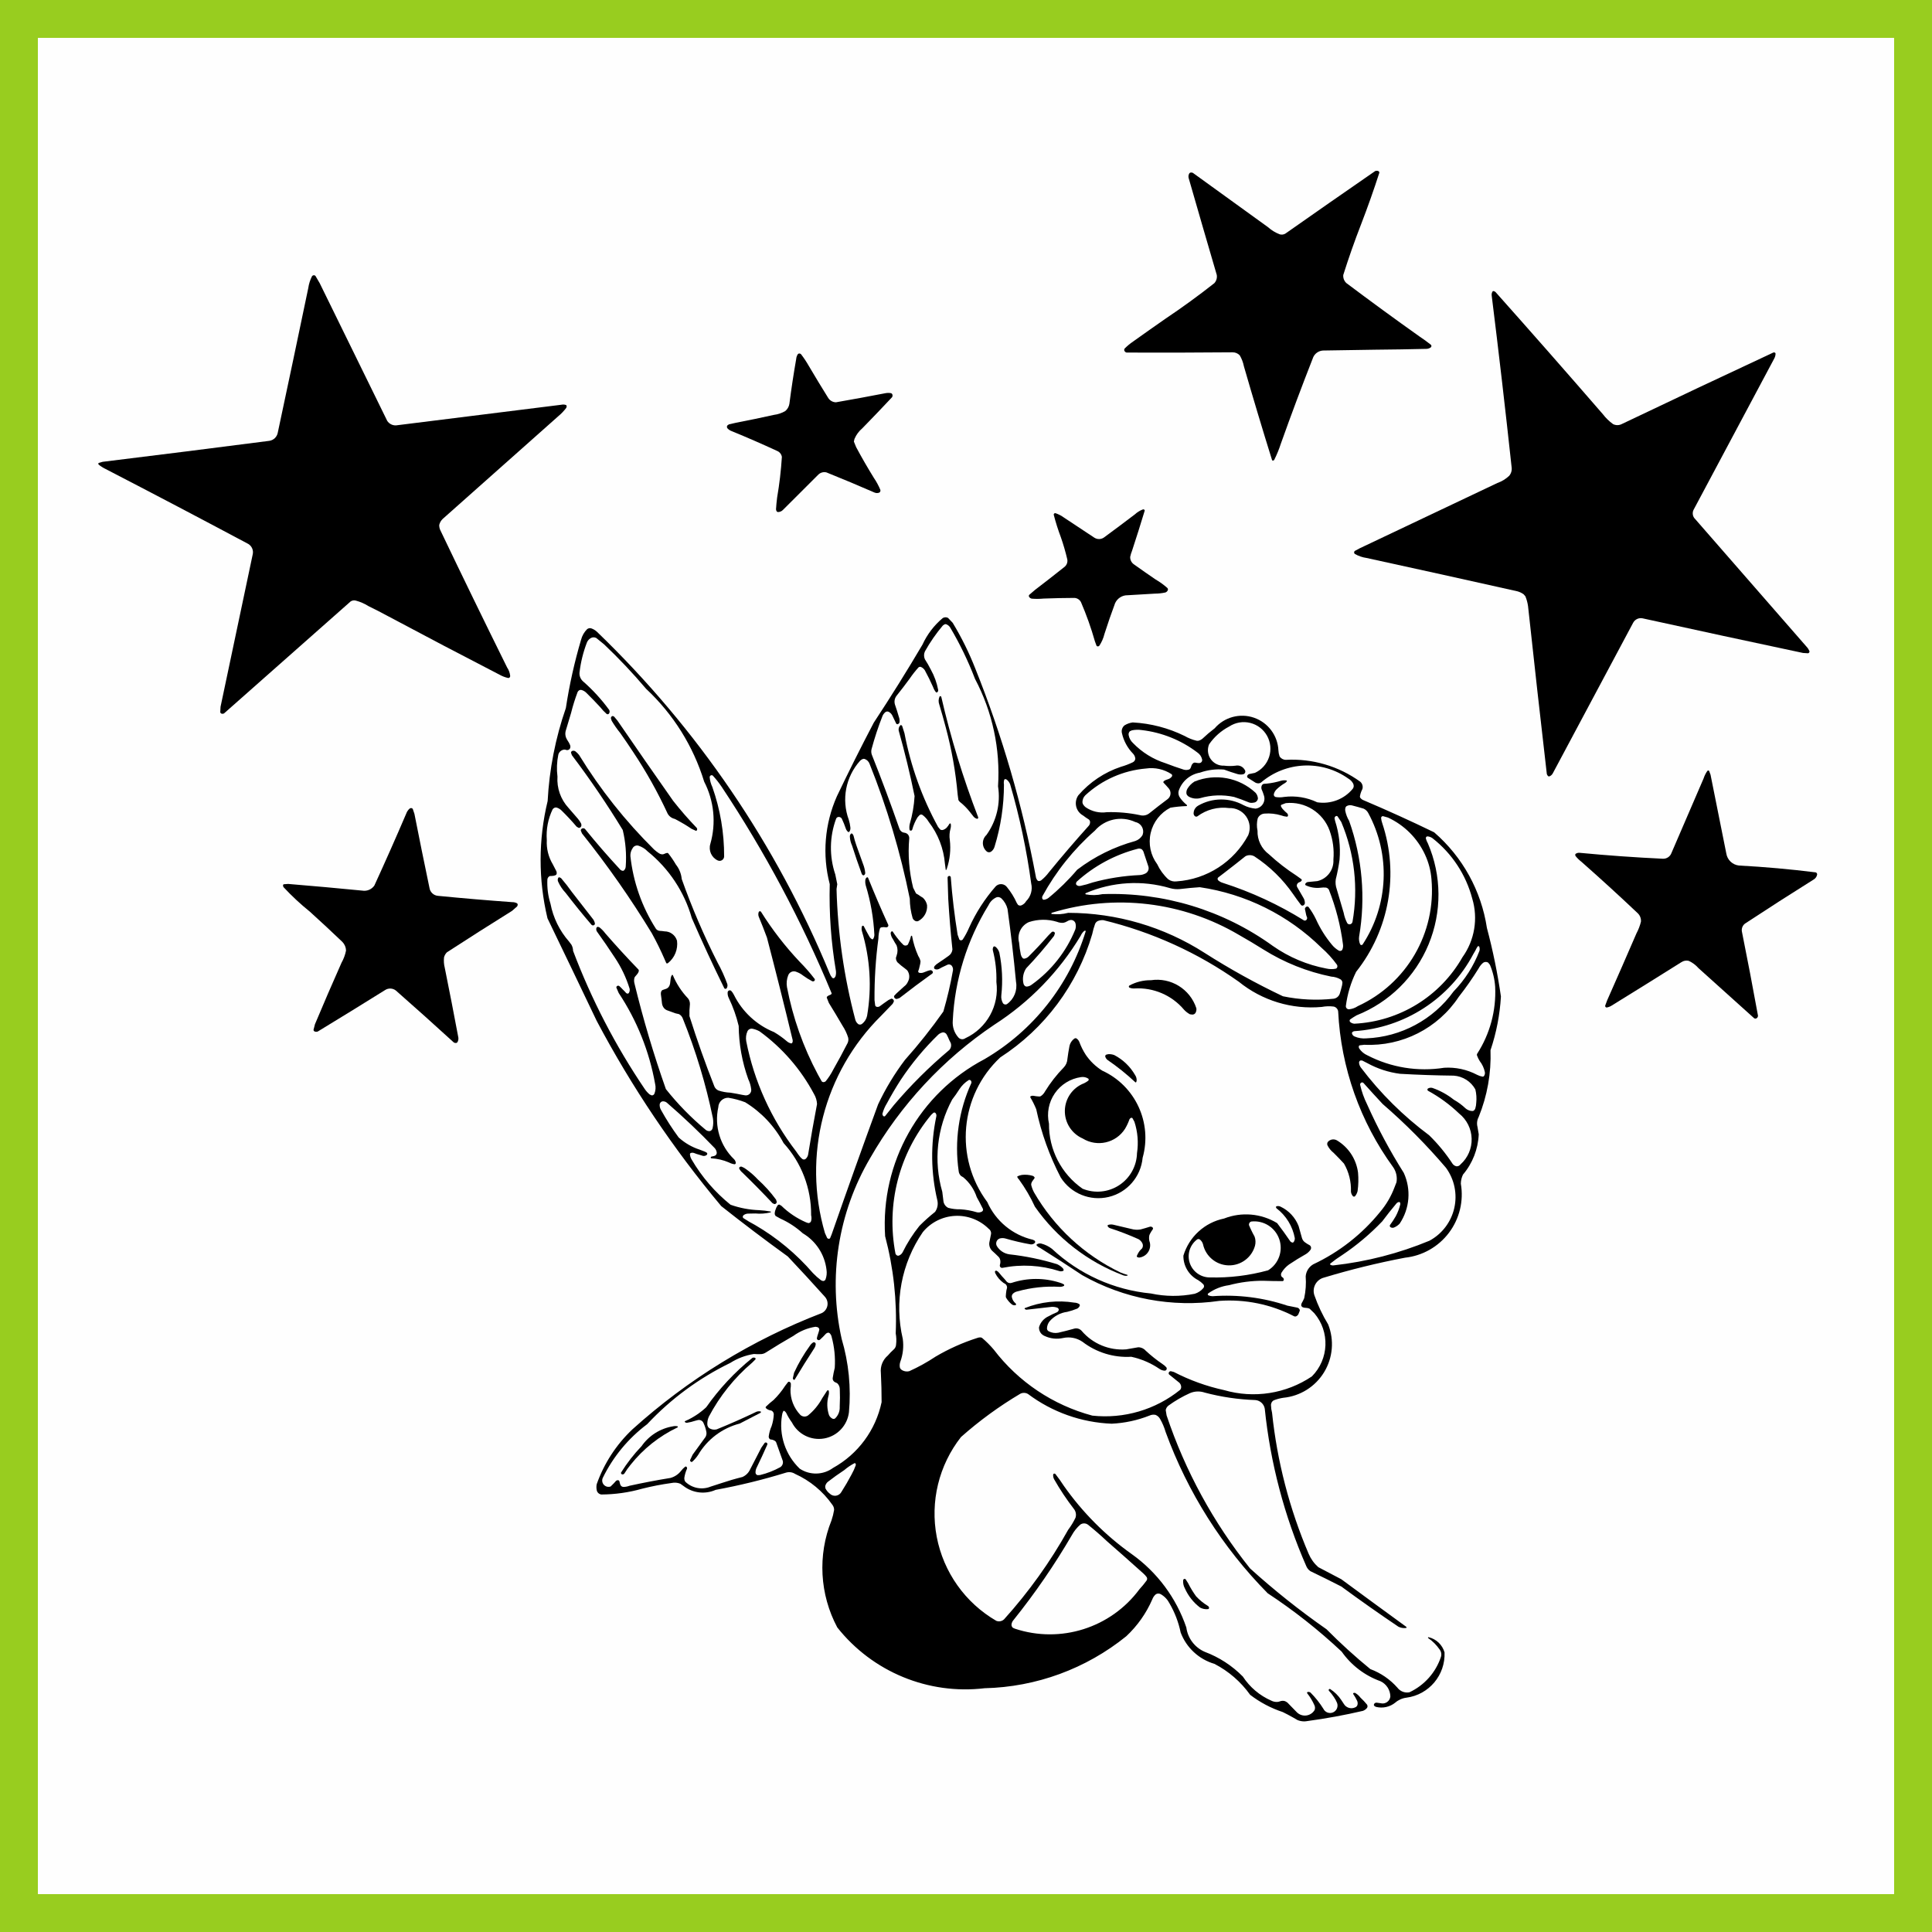
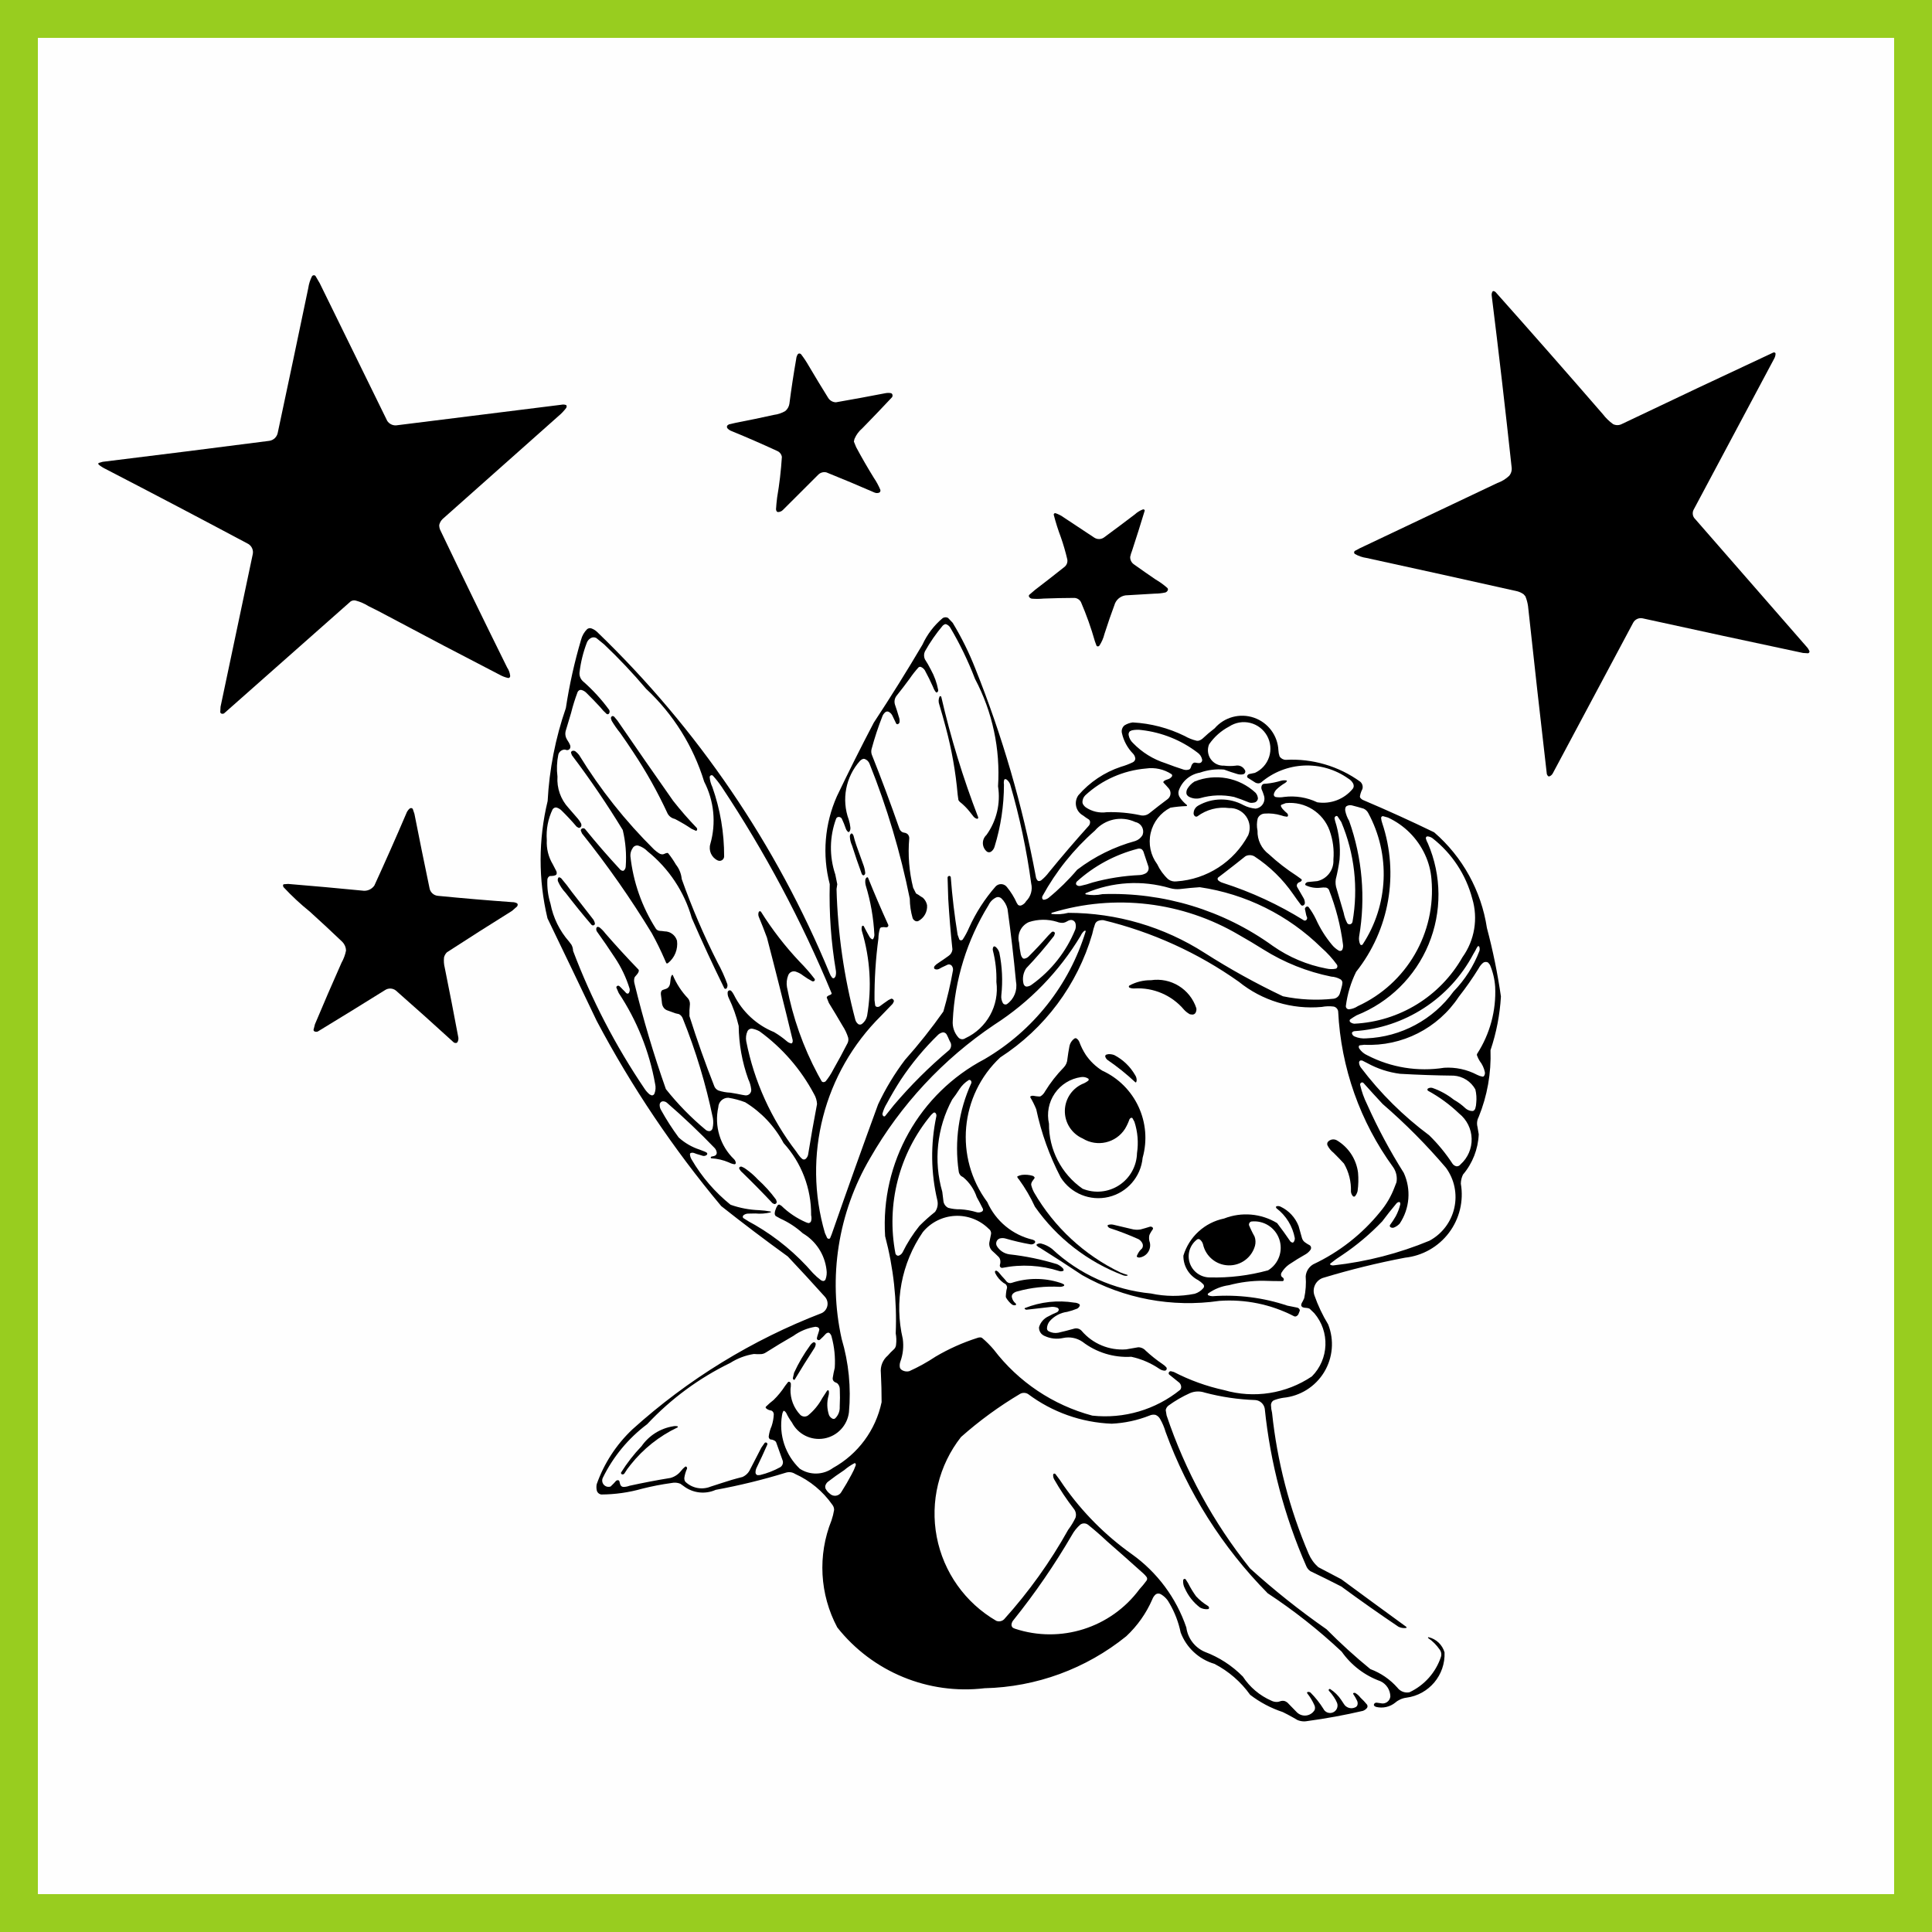
<svg xmlns="http://www.w3.org/2000/svg" xml:space="preserve" width="1500px" height="1500px" shape-rendering="geometricPrecision" text-rendering="geometricPrecision" image-rendering="optimizeQuality" fill-rule="evenodd" clip-rule="evenodd" viewBox="0 0 1502495 1502495">
  <rect x="0" y="0" width="1502495" height="1502495" fill="#808080" stroke="none" />
  <g id="Capa_x0020_1">
    <rect fill="#FEFEFE" stroke="#98CD1F" stroke-width="29460.7" x="14730" y="14730" width="1473035" height="1473035" />
    <g id="_349040152">
      <path fill="black" d="M860720 1198458c-4697,-4443 -9576,-8689 -14627,-12723 -1749,-1306 -4137,-1342 -5925,-89 -2656,2323 -4883,5095 -6581,8188 -13455,23089 -28607,45143 -45333,65983 -936,1003 -1512,2289 -1635,3655 -31,956 392,1871 1143,2465l1498 672c35532,11779 74610,-599 96881,-30686 1955,-2111 3784,-4334 5479,-6659 601,-791 667,-1866 165,-2724 -796,-1093 -1712,-2095 -2730,-2985 -9380,-8439 -18824,-16806 -28335,-25097zm-198483 -51744c1303,-2299 2398,-4711 3270,-7205 118,-448 51,-925 -187,-1325 -157,-265 -478,-383 -771,-286 -2851,1470 -5520,3268 -7951,5359 -4418,2911 -8723,5990 -12906,9231 -980,872 -1660,2032 -1941,3315l113 1551c795,1666 1975,3117 3444,4234 1263,1259 3042,1853 4808,1609 1767,-246 3316,-1303 4189,-2859 2830,-4430 5477,-8975 7932,-13624zm-101890 6911c5616,-1892 11305,-3558 17053,-4995 2614,-1144 4716,-3207 5909,-5799 2901,-5695 5831,-11374 8792,-17037l2615 -3716c436,-342 1040,-374 1510,-80 458,286 677,837 539,1359 -2687,6150 -5508,12241 -8459,18269 -542,1179 -794,2470 -735,3765 70,941 788,1705 1721,1833l1825 -112c5483,-1329 10765,-3382 15708,-6107 1599,-1049 2376,-2982 1949,-4846 -1756,-4829 -3484,-9668 -5186,-14517 -225,-461 -572,-852 -1004,-1128 -670,-428 -1410,-735 -2186,-909l-1355 -180c-857,-486 -1336,-1442 -1210,-2418 358,-2742 1111,-5416 2237,-7941 983,-2944 1553,-6012 1688,-9114 12,-1198 -634,-2305 -1681,-2885l-1632 -391c-1029,-283 -1972,-816 -2746,-1551 -317,-301 -354,-794 -86,-1139 1890,-1873 3897,-3625 6010,-5244 3381,-3306 6381,-6981 8942,-10955l2265 -2953c370,-285 874,-326 1285,-105 487,262 824,737 910,1283 62,1426 -26,2856 -266,4263 -258,7462 2512,14713 7677,20103 1625,1499 4066,1682 5895,444 4571,-3723 8357,-8318 11138,-13515 1235,-1941 2489,-3868 3761,-5785 187,-238 486,-360 786,-318 265,37 476,238 526,501 211,1276 124,2582 -253,3818 -1350,4942 -1197,10175 438,15030 560,1162 1482,2111 2626,2704 703,363 1553,276 2168,-225 2452,-2380 3738,-5716 3517,-9128 237,-4588 256,-9186 54,-13776 -49,-1509 -638,-2952 -1658,-4067 -407,-392 -898,-688 -1435,-862 -498,-163 -954,-428 -1344,-778 -805,-677 -1208,-1720 -1065,-2763 405,-2668 935,-5315 1588,-7933 526,-8073 -286,-16178 -2404,-23985 -208,-1166 -800,-2226 -1682,-3015 -319,-268 -741,-383 -1151,-313 -605,105 -1167,378 -1621,789 -1467,1651 -3024,3216 -4667,4689 -454,351 -1066,420 -1586,177 -503,-235 -821,-743 -812,-1297l404 -1717 1103 -3421 404 -1582c0,-872 -557,-1649 -1385,-1929l-1545 -320c-6224,961 -12130,3393 -17225,7093 -7212,4129 -14329,8425 -21345,12881 -1356,931 -2982,1392 -4627,1313 -1587,64 -3175,28 -4758,-109 -6545,1033 -12807,3404 -18397,6961 -24269,11786 -46165,27931 -64599,47631 -14667,11001 -26507,25332 -34542,41811 -800,1797 -453,3897 883,5340 1336,1443 3403,1952 5256,1293l2674 -2661 1161 -1322c421,-556 1071,-889 1767,-906 538,-13 1022,325 1195,834 120,355 214,719 279,1088 105,597 284,1179 532,1731 412,948 1336,1569 2368,1594 1607,-35 3195,-344 4698,-914 10552,-2324 21167,-4350 31832,-6080 3271,-893 6162,-2823 8243,-5499 925,-1198 1990,-2280 3174,-3224 350,-246 828,-194 1116,122 360,394 486,948 331,1459 -1021,2263 -1721,4656 -2079,7112 -27,648 54,1295 237,1917 130,443 363,848 680,1184 5229,4953 12873,6389 19543,3672 2557,-875 5129,-1708 7714,-2497zm136513 -107926c357,-2908 265,-5854 -272,-8734 1066,-25476 -1713,-50967 -8243,-75616 -3653,-57101 26609,-111013 77258,-137631 37822,-22087 65938,-57610 78748,-99495 12,-106 -19,-212 -84,-295 -66,-83 -163,-135 -269,-147 -342,-36 -686,75 -942,305 -1122,1011 -2016,2249 -2621,3632 -16777,27925 -39767,51603 -67183,69199 -39760,26718 -72820,62247 -96611,103825 -24867,42362 -32760,92572 -22089,140519 5493,18492 7413,37861 5659,57071 -1253,10275 -9066,18529 -19258,20342 -10191,1813 -20372,-3239 -25093,-12451 -1708,-2323 -3194,-4803 -4438,-7405 -357,-638 -868,-1177 -1487,-1567 -252,-159 -586,-94 -759,149 -537,984 -878,2062 -1002,3176 -2611,15300 2554,30897 13778,41614 7897,5238 18220,5003 25870,-590 19435,-10759 33228,-29442 37787,-51184 5,-7560 -185,-15119 -571,-22670 -579,-5162 1465,-10272 5446,-13611 1370,-1632 2858,-3160 4451,-4576 1148,-964 1844,-2362 1925,-3860zm255132 35381c23203,6729 48194,2823 68239,-10662 13332,-13398 14146,-34787 1869,-49159l-3560 -3435c-935,-468 -1967,-717 -3014,-727 -724,-8 -1442,-129 -2129,-360 -852,-234 -1456,-992 -1491,-1876l358 -1334c754,-1261 1418,-2574 1987,-3930 1210,-5568 1603,-11282 1166,-16962 296,-3908 2495,-7420 5878,-9395 20194,-9493 37977,-23433 52021,-40773 4822,-5718 8621,-12226 11228,-19237l1488 -3830c700,-4048 -208,-8210 -2529,-11600 -25789,-35377 -40678,-77520 -42835,-121247 -253,-1876 -1664,-3388 -3518,-3771 -3085,-384 -6210,-282 -9262,299 -23212,2117 -46335,-4904 -64450,-19570 -31775,-22516 -67546,-38778 -105402,-47920 -1448,-103 -2901,124 -4249,663 -981,467 -1751,1285 -2160,2291 -935,2571 -1676,5208 -2218,7889 -11560,39518 -36950,73559 -71533,95905 -31478,29477 -35815,77888 -10075,112491 6567,14810 19716,25670 35501,29321l1276 673c299,237 472,598 472,980 0,382 -174,742 -472,980 -864,779 -2037,1122 -3186,931 -6563,-1160 -13059,-2678 -19457,-4546 -1458,-413 -2999,-423 -4462,-29 -1133,399 -2037,1271 -2475,2390 -440,1118 -372,2372 186,3435 2094,3520 5661,5909 9711,6506 12604,1384 25048,3949 37170,7664 1623,728 3097,1749 4349,3012 387,396 655,894 774,1435 60,278 -63,564 -305,711 -962,468 -2068,540 -3081,201 -14276,-4576 -29482,-5442 -44184,-2514 -609,128 -1239,-93 -1635,-571 -422,-508 -554,-1196 -353,-1825 391,-1219 462,-2518 205,-3771 -207,-1015 -736,-1935 -1510,-2622 -1510,-1507 -3064,-2970 -4659,-4386 -1751,-1666 -2600,-4070 -2284,-6466 433,-2192 872,-4381 1319,-6569 289,-1635 -431,-3285 -1827,-4185 -6930,-6875 -16437,-10510 -26185,-10012 -9750,498 -18836,5082 -25029,12628 -16652,24240 -22310,54378 -15584,83007 841,6048 167,12209 -1958,17932 -462,1392 -566,2876 -306,4318 109,432 318,835 613,1171 376,430 829,789 1333,1056 1653,892 3579,1125 5397,656 7130,-3225 13988,-7021 20503,-11355 10164,-5989 20964,-10828 32200,-14428 771,-316 1596,-483 2430,-491 536,-5 1061,153 1504,453 3268,2763 6298,5796 9058,9066 19168,25114 46120,43164 76640,51325 24541,2660 49131,-4567 68328,-20084 581,-710 853,-1621 754,-2532 -117,-1088 -587,-2108 -1338,-2902 -2614,-2173 -5258,-4305 -7935,-6399 -443,-427 -567,-1088 -309,-1648 275,-596 867,-980 1524,-987l2317 593c12378,6407 25545,11158 39161,14128zm-321188 -136025c194,-20727 -7452,-40760 -21404,-56087 -6954,-13054 -17267,-24014 -29871,-31750 -4221,-1626 -8601,-2800 -13068,-3505 -4198,-116 -7702,3174 -7851,7370 -3238,14713 1423,30051 12298,40475 758,753 1217,1754 1294,2818 20,278 -79,553 -272,754 -194,201 -464,311 -743,302 -1517,-220 -2986,-701 -4340,-1423 -4325,-1857 -8940,-2944 -13639,-3211 -299,-37 -518,-302 -497,-602 26,-346 263,-640 595,-738 313,-94 633,-162 958,-201 609,-75 1202,-245 1759,-503 885,-419 1434,-1326 1392,-2305 -137,-1321 -685,-2567 -1569,-3559 -11873,-12356 -24310,-24160 -37270,-35372 -991,-799 -2267,-1157 -3528,-989 -1079,307 -1873,1225 -2019,2337 -108,1570 280,3135 1110,4474 4086,7377 8651,14479 13665,21261 4704,4272 10264,7495 16310,9453 1434,565 2870,1125 4309,1679l1193 679c272,210 431,535 430,880 -2,344 -162,668 -435,878 -850,714 -1992,978 -3069,710l-2435 -761c-1556,-397 -3082,-902 -4568,-1511 -731,-231 -1516,-224 -2243,20 -426,143 -720,533 -739,983 90,1490 555,2933 1353,4196 7857,13434 18094,25328 30211,35097 7132,2537 14613,3964 22178,4228 3011,156 6007,508 8971,1054 142,46 237,177 237,326 0,155 -93,294 -237,352 -3876,936 -7881,1219 -11850,839 -1920,-20 -3840,17 -5758,108 -1236,51 -2425,483 -3408,1233 -359,281 -580,702 -610,1157 -27,422 144,833 462,1110 2916,1924 5929,3696 9028,5308 17008,9900 32249,22562 45101,37466 1951,2033 4062,3906 6313,5604l1444 543c909,67 1751,-483 2052,-1343 860,-2387 1106,-4952 718,-7459 -1391,-11794 -8206,-22261 -18428,-28304 -5162,-4697 -11033,-8548 -17399,-11409l-3813 -2113 -631 -1358c-26,-1190 188,-2373 634,-3477 338,-1214 891,-2356 1634,-3374 299,-409 780,-644 1286,-628l1603 917c5565,5438 12077,9812 19215,12907l1752 597c1013,15 1911,-652 2188,-1627 373,-1479 374,-3027 1,-4506zm493705 -36890c-15122,-17771 -31584,-34355 -49243,-49606 -5044,-5417 -10031,-10884 -14963,-16401 -473,-416 -1157,-487 -1706,-177 -578,327 -910,962 -850,1623 1204,5293 3032,10423 5446,15285 8227,18408 17756,36207 28516,53259 5851,12824 4635,27765 -3214,39474 -1256,1319 -2778,2356 -4465,3042 -873,327 -1848,225 -2633,-279 -562,-359 -746,-1094 -419,-1675 1613,-2181 3101,-4454 4457,-6804 1579,-2940 2772,-6071 3551,-9316 68,-482 -7,-974 -215,-1414 -116,-248 -367,-402 -640,-396 -796,72 -1537,446 -2068,1043 -3846,4567 -7558,9246 -11131,14029 -9367,9802 -19771,18560 -31027,26119 -3241,2035 -6354,4265 -9324,6679 -139,143 -203,346 -170,544 32,198 156,369 337,460 792,402 1694,537 2570,384 25558,-2846 50584,-9290 74336,-19142 9817,-5291 16866,-14567 19329,-25442 2465,-10875 104,-22285 -6474,-31289zm-400344 -41146c-24969,30023 -35155,69662 -27755,108004 227,564 643,1033 1176,1325 445,246 973,290 1453,121 1225,-470 2244,-1358 2877,-2507 3598,-7348 8004,-14270 13140,-20638 3830,-3855 7884,-7483 12140,-10862 1796,-2534 2457,-5701 1822,-8741 -5125,-21482 -5422,-43834 -868,-65444 229,-911 22,-1873 -560,-2608 -410,-520 -1153,-626 -1694,-245l-1731 1595zm-20359 -42771c10651,-11950 20610,-24502 29829,-37592 3088,-10586 5593,-21333 7502,-32194 122,-1274 -263,-2544 -1070,-3537 -812,-848 -2055,-1122 -3148,-693l-2171 1033c-1552,663 -3058,1430 -4509,2295 -891,405 -1898,484 -2842,222 -591,-163 -1010,-686 -1041,-1298l425 -1159c893,-980 1923,-1827 3060,-2511 2637,-1737 5236,-3533 7794,-5386 1742,-1130 2869,-2995 3060,-5061 -1401,-13101 -2487,-26234 -3261,-39386 -203,-5509 -374,-11018 -511,-16528 55,-636 544,-1149 1176,-1236 600,-81 1163,309 1298,898 1129,15020 2909,29983 5337,44849l1355 3725c312,382 779,603 1271,601 509,-3 992,-224 1327,-610 1923,-2909 3578,-5987 4943,-9196 5274,-11685 12255,-22522 20711,-32158 1176,-1216 2829,-1854 4518,-1744 1690,111 3244,959 4251,2318 3067,3739 5623,7868 7600,12280l964 1493c849,700 2043,802 2998,256 1411,-658 2580,-1742 3342,-3100 3636,-3581 5129,-8804 3936,-13766 -3528,-26098 -9006,-51894 -16387,-77174 -552,-1364 -1428,-2572 -2554,-3520 -363,-310 -829,-475 -1306,-461 -323,9 -608,215 -719,518 -363,1188 -440,2445 -221,3667 -9,16438 -2485,32781 -7345,48486 -415,1389 -1243,2621 -2374,3529 -486,408 -1089,649 -1721,692 -614,41 -1224,-121 -1737,-459 -1952,-1553 -3127,-3883 -3215,-6375 -90,-2493 915,-4900 2752,-6588 7888,-10946 11136,-24562 9040,-37889 1867,-28981 -4339,-57912 -17928,-83576 -5305,-13861 -11776,-27245 -19345,-40013 -760,-1164 -1890,-2040 -3207,-2489 -339,-67 -689,-28 -1005,112 -557,247 -1069,588 -1513,1007 -5235,6210 -9869,12902 -13839,19986 -921,1942 -947,4188 -70,6149 1666,2563 3188,5216 4562,7945 2798,5003 4761,10428 5816,16062 36,614 -214,1212 -678,1617 -328,289 -823,276 -1138,-28 -960,-1198 -1703,-2554 -2193,-4010 -1962,-4427 -4104,-8772 -6420,-13024 -697,-1090 -1696,-1954 -2874,-2484 -672,-303 -1456,-194 -2019,280 -2516,2790 -4838,5749 -6950,8857 -3286,4488 -6669,8906 -10144,13250 -1510,1958 -1958,4535 -1195,6888 1072,3060 2053,6152 2938,9272 559,1377 764,2873 597,4350 -146,680 -621,1242 -1265,1500 -498,201 -1067,8 -1340,-453 -885,-1961 -1816,-3900 -2793,-5817 -537,-1285 -1465,-2368 -2652,-3096 -847,-594 -1969,-612 -2837,-49 -1000,790 -1794,1809 -2316,2972 -3338,8466 -6195,17115 -8558,25904 -361,1429 -288,2933 209,4321 7544,18933 14671,38031 21373,57279 367,1200 1168,2220 2246,2863 516,268 1075,442 1653,511 967,117 1877,523 2609,1167 817,845 1261,1982 1232,3158 -1139,12911 -115,25922 3033,38496l2247 4439 1839 1048c1135,831 2314,1603 3531,2311 1632,1527 2750,3524 3197,5713 414,5126 -2279,10003 -6840,12382 -767,311 -1632,272 -2369,-103 -891,-455 -1596,-1206 -1995,-2123 -1435,-4932 -2183,-10039 -2224,-15175 -7215,-35869 -17695,-71003 -31313,-104961 -668,-1752 -2080,-3116 -3853,-3724 -513,-128 -1053,-91 -1542,110 -735,301 -1401,751 -1955,1322 -11218,12493 -14593,30175 -8763,45922 589,1907 995,3866 1210,5850 185,1182 -94,2389 -778,3370 -116,163 -293,269 -492,294 -197,26 -396,-33 -549,-161 -767,-648 -1347,-1487 -1683,-2432 -908,-2669 -1963,-5286 -3158,-7841 -515,-812 -1405,-1310 -2366,-1322 -860,-11 -1644,485 -2002,1266 -5206,13983 -5451,29329 -692,43470l1539 7605 -571 3753c915,34298 5809,68373 14584,101542 374,1439 1234,2703 2434,3581 942,471 2073,344 2888,-324 1989,-1568 3360,-3790 3868,-6271 3752,-21948 2376,-44464 -4019,-65792 -344,-1199 -353,-2469 -26,-3671 89,-298 343,-516 650,-559 313,-43 621,96 795,359 1451,2854 2977,5671 4573,8446 433,703 1042,1282 1765,1681 320,177 721,100 952,-182 607,-955 939,-2059 960,-3190 -644,-13073 -2907,-26016 -6738,-38530 -366,-1447 -453,-2948 -256,-4427 127,-681 516,-1286 1081,-1685 160,-112 358,-151 547,-108 189,42 352,164 446,333 4969,12355 10219,24598 15745,36714 142,495 -5,1028 -379,1381 -417,393 -998,560 -1561,449 -1136,-226 -2306,-216 -3439,28 -516,113 -944,474 -1142,965 -752,2497 -1144,5088 -1166,7697 -2131,15875 -3145,31879 -3031,47898l531 4222c218,546 700,944 1278,1053 755,142 1537,1 2195,-398 2268,-1693 4573,-3337 6912,-4932l2177 -1032c553,-5 1083,225 1459,630 376,406 565,950 519,1502l-931 1836c-2990,3163 -6013,6296 -9066,9397 -44461,44018 -61209,108864 -43627,168906l1742 3849c313,385 775,619 1269,644 407,21 791,-181 1006,-526 862,-1946 1618,-3936 2266,-5962 11428,-32789 23119,-65486 35070,-98088 5746,-12227 12752,-23823 20905,-34597zm36676 30883c-11845,21983 -14602,47735 -7677,71727 251,2315 536,4626 852,6931 189,2392 1633,4504 3793,5546 3076,836 6257,1216 9443,1129 4370,268 8693,1049 12881,2326 1314,295 2691,97 3868,-560 719,-400 1052,-1256 792,-2039 -1537,-3110 -3149,-6185 -4835,-9217 -1999,-5991 -5611,-11315 -10440,-15384l-1749 -1040c-1067,-983 -1730,-2327 -1860,-3771 -3381,-23322 46,-47124 9869,-68544 172,-693 -14,-1425 -495,-1953 -401,-438 -1040,-566 -1578,-315 -2897,1814 -5363,4239 -7225,7105 -1752,2773 -3634,5462 -5639,8059zm407577 2465c364,-3475 129,-6988 -694,-10385 -3421,-6187 -9748,-10215 -16801,-10697 -13927,-154 -27848,-632 -41752,-1432 -8910,-1134 -17528,-3938 -25401,-8263l-4016 -2057 -1311 -60c-791,272 -1272,1072 -1144,1897 128,1334 623,2605 1430,3674 15117,19956 32983,37668 53068,52610 6880,6725 13003,14183 18256,22243 742,990 1826,1666 3042,1897 1230,62 2405,-507 3119,-1512 5686,-5080 8841,-12408 8625,-20029 -214,-7622 -3780,-14760 -9743,-19511 -7259,-6955 -15411,-12917 -24239,-17729 -290,-226 -449,-582 -421,-949 26,-358 235,-679 554,-848 1037,-543 2244,-673 3374,-361 6026,2095 11654,5195 16646,9170 3306,1855 6366,4117 9110,6733 1211,1030 2681,1709 4251,1962l1500 71c868,-359 1530,-1086 1807,-1982 451,-1440 700,-2934 740,-4442zm-567725 -47873c6125,31199 19417,60550 38827,85733 1019,1574 2129,3088 3324,4534l1383 1286c784,627 1898,623 2678,-11 963,-849 1628,-1984 1898,-3239 2123,-13170 4439,-26307 6952,-39408 -128,-2730 -923,-5388 -2313,-7742 -10228,-19270 -24711,-35955 -42349,-48791 -1691,-941 -3515,-1623 -5407,-2024 -1646,-376 -3332,443 -4051,1968 -1076,2413 -1404,5092 -942,7694zm-66372 -36409c-106,-791 -4,-1596 294,-2337 200,-493 592,-885 1086,-1081l2906 -990c726,-291 1354,-780 1814,-1412 540,-747 896,-1613 1038,-2525 159,-1421 330,-2840 516,-4258 95,-859 402,-1681 894,-2391 85,-125 228,-195 378,-187 149,8 284,92 356,223 2801,6713 6815,12853 11839,18112 1015,1297 1531,2914 1454,4559 -351,3048 -473,6119 -363,9186 5842,18490 12323,36771 19433,54812 639,1389 1778,2487 3192,3075 2967,977 6055,1536 9177,1660 3053,469 6091,1024 9112,1664l2354 400c1281,198 2580,-213 3516,-1109 935,-898 1399,-2180 1253,-3468 -315,-2801 -1102,-5528 -2326,-8066 -4760,-13262 -7268,-27226 -7419,-41315 -1773,-7497 -4357,-14779 -7705,-21717 -689,-1363 -993,-2888 -883,-4411 41,-623 426,-1171 997,-1425 573,-252 1237,-166 1725,223 861,925 1580,1972 2132,3107 6528,13167 17646,23490 31259,29027 3418,2014 6657,4319 9681,6890 984,915 2187,1563 3492,1882 419,56 828,-163 1014,-542 314,-634 407,-1356 263,-2049 -6412,-26626 -13078,-53191 -19998,-79691 -2017,-5469 -4149,-10897 -6393,-16278 -430,-1171 -427,-2459 9,-3629 133,-327 433,-557 786,-598 363,-43 721,107 946,395 8744,13949 18844,27002 30152,38967 4148,4181 8027,8622 11611,13294 272,491 174,1105 -238,1486 -456,421 -1118,534 -1686,289 -2472,-1289 -4843,-2763 -7093,-4407 -1536,-1223 -3264,-2184 -5115,-2843 -1193,-561 -2567,-597 -3788,-103 -1222,495 -2181,1478 -2649,2711 -1162,2916 -1501,6095 -981,9190 4536,23712 12625,46601 23998,67895l3045 5466c360,396 878,614 1414,591 632,-26 1232,-281 1688,-719 2281,-2822 4258,-5877 5897,-9114 3865,-6767 7567,-13626 11105,-20569 646,-1354 794,-2891 419,-4343 -1031,-3259 -2511,-6359 -4397,-9212 -3442,-5932 -6969,-11814 -10579,-17647l-1650 -4155c2,-372 171,-724 460,-959 614,-500 1320,-877 2078,-1109 413,-126 784,-361 1073,-682 170,-186 233,-445 170,-688 -23242,-56170 -51894,-109945 -85550,-160566 -2044,-3012 -4302,-5873 -6758,-8561 -424,-399 -1045,-504 -1576,-269 -551,246 -916,783 -938,1386 212,2657 913,5251 2066,7653 6141,17362 9245,35651 9180,54067 -45,1175 -676,2250 -1679,2863 -1004,614 -2248,686 -3315,191 -4854,-2269 -7295,-7766 -5725,-12888 4605,-16159 2883,-33464 -4812,-48399 -8468,-27594 -24034,-52480 -45141,-72167 -10231,-12088 -21114,-23609 -32599,-34510l-6148 -5018c-652,-351 -1382,-533 -2122,-531 -724,3 -1433,191 -2062,545 -1378,746 -2463,1937 -3074,3379 -2928,7574 -4879,15489 -5807,23556 -179,2490 779,4928 2605,6629 7659,6679 14545,14196 20529,22411 449,858 400,1892 -131,2702 -197,303 -509,512 -862,583 -354,70 -721,-4 -1020,-207 -1864,-1638 -3570,-3447 -5096,-5402 -3508,-3802 -7108,-7515 -10799,-11140 -1055,-1038 -2368,-1777 -3803,-2142 -506,-119 -1040,-50 -1499,196 -565,301 -1030,759 -1340,1319 -2025,5347 -3735,10809 -5121,16355l-4233 14139c-387,1591 -313,3262 213,4813 412,1060 949,2067 1599,3000 601,863 1105,1789 1503,2761 525,999 500,2198 -65,3174 -716,962 -1995,1309 -3099,841 -459,-195 -965,-255 -1457,-169 -2158,297 -3913,1892 -4413,4014 -1135,5569 -1351,11285 -638,16923 -606,8954 2496,17765 8579,24364 2429,2858 4885,5695 7366,8508 871,1056 1640,2193 2295,3393 254,467 387,989 385,1520 33,564 -168,1116 -556,1527 -388,410 -926,643 -1491,643l-1669 -964c-3724,-4381 -7648,-8588 -11757,-12611 -1047,-1034 -2327,-1800 -3732,-2236 -535,-159 -1109,-131 -1625,80 -617,252 -1152,672 -1541,1212 -3604,7446 -5174,15713 -4550,23961 -372,6609 1255,13178 4664,18852l2823 5459c233,610 298,1273 186,1917 -73,421 -327,789 -695,1005 -941,451 -1972,683 -3016,677l-1631 72c-1015,481 -1720,1442 -1876,2555 -321,6404 493,12815 2407,18935 2102,10923 7085,21085 14429,29437l1856 2462c818,1472 1262,3123 1295,4806 14303,37795 32967,73792 55613,107262 1086,1646 2409,3122 3925,4383l1570 730c962,88 1860,-491 2178,-1404 935,-2400 1113,-5029 508,-7533 -4497,-25256 -14140,-49318 -28329,-70691l-1816 -4216c-36,-527 244,-1025 710,-1272 493,-259 1088,-228 1550,80 944,826 1839,1707 2679,2638 946,883 1842,1819 2683,2802 322,303 749,470 1191,465 358,-2 690,-184 885,-483 637,-987 861,-2185 624,-3335 -2653,-8634 -6559,-16830 -11594,-24327 -4494,-6871 -9140,-13640 -13934,-20305 -420,-774 -538,-1677 -331,-2534 133,-550 614,-945 1179,-969l1156 355c1745,1376 3302,2977 4629,4760 8329,9585 16914,18945 25742,28072 309,409 406,939 259,1430 -270,911 -753,1744 -1406,2435 -533,561 -1039,1149 -1514,1763 -174,224 -316,472 -423,735 -372,1407 -386,2885 -38,4299 6763,27839 14930,55320 24468,82336 9239,11649 19662,22307 31103,31802 934,725 2125,1032 3292,851 991,-372 1723,-1225 1939,-2262 594,-2554 676,-5200 239,-7786 -5470,-26478 -13308,-52412 -23420,-77487 -526,-1476 -1593,-2698 -2986,-3417l-2612 -585c-2275,-774 -4538,-1591 -6783,-2449 -1027,-443 -1908,-1162 -2549,-2076 -697,-996 -1132,-2151 -1262,-3361 -219,-2302 -502,-4598 -847,-6886zm186586 66389c-3860,5987 -7476,12126 -10840,18407 -1507,2437 -2656,5077 -3414,7840 -126,730 118,1474 651,1988 393,378 1016,377 1406,-5 2282,-2787 4530,-5602 6744,-8443 13130,-15482 27545,-29827 43090,-42882 1412,-1465 1868,-3604 1175,-5517l-1156 -2270c-603,-1488 -1281,-2946 -2031,-4367 -607,-1023 -1720,-1635 -2908,-1604 -1323,264 -2554,865 -3574,1746 -10935,10632 -20705,22401 -29143,35107zm433930 -64502c-16204,24528 -44132,38706 -73497,37308l-3664 433c-349,178 -582,523 -619,913 -51,562 84,1124 388,1599 1577,2330 3785,4164 6365,5290 18366,9499 39289,12875 59711,9634 8861,-542 17699,1358 25554,5493 1312,688 2725,1165 4185,1411 464,79 931,-116 1203,-500 665,-937 889,-2116 614,-3231 -665,-3026 -1998,-5865 -3902,-8308 -900,-1406 -1632,-2911 -2184,-4486 -153,-434 -93,-913 159,-1297 9961,-15450 14850,-33623 13985,-51986 -393,-5905 -1768,-11703 -4070,-17155l-1376 -1711c-1222,-752 -2777,-693 -3938,149 -1457,1239 -2657,2750 -3532,4448 -4723,7608 -9859,14950 -15382,21996zm-355760 -1219c-255,2176 201,4378 1302,6273 329,438 802,746 1336,870 553,128 1133,67 1646,-177 5580,-3902 8372,-10699 7145,-17398 -1784,-18954 -3989,-37866 -6615,-56722 -792,-3123 -2448,-5959 -4778,-8185 -561,-490 -1241,-825 -1973,-969 -653,-128 -1329,-60 -1943,198 -2645,1216 -4775,3326 -6014,5959 -16742,27145 -26331,58090 -27874,89945 -402,4814 1214,9578 4462,13155 1384,1470 3646,1685 5282,502 16800,-7736 26604,-25512 24184,-43849 243,-8175 -663,-16344 -2691,-24266 -272,-1012 -128,-2091 398,-2997 155,-243 436,-373 721,-335 456,60 879,267 1207,590 1257,1140 2174,2605 2651,4232 2239,10910 2762,22102 1554,33174zm367062 -31995c-18349,34683 -53369,57370 -92523,59937 -573,82 -1108,336 -1534,727 -269,247 -389,617 -318,975 228,1113 1007,2033 2066,2445 2860,1232 5982,1732 9084,1453 27008,-1097 52018,-14533 67844,-36449 8789,-9037 15638,-19774 20129,-31553 320,-1105 267,-2284 -149,-3357 -109,-218 -329,-356 -572,-361 -283,-5 -553,119 -735,337 -657,1019 -1237,2085 -1737,3188l-1555 2658zm-836 -43194c-4904,-18569 -15738,-35028 -30853,-46876 -1179,-878 -2590,-1391 -4057,-1476 -351,20 -675,197 -885,480 -236,321 -339,720 -290,1116 351,1356 886,2657 1591,3868 10786,25044 10977,53387 530,78575 -10446,25188 -30642,45074 -55987,55134 -1716,974 -3381,2036 -4987,3181 -289,268 -443,650 -422,1043 24,415 219,802 539,1067 900,715 1994,1142 3141,1225 35023,-1728 66734,-21234 84071,-51714 9470,-13207 12279,-30058 7609,-45623zm-36745 -34200c-5890,-12721 -16113,-22934 -28840,-28811l-3905 -1087c-364,8 -710,156 -965,416 -263,266 -418,623 -432,996 114,1376 413,2730 886,4025 13208,39509 5567,83017 -20313,115661 -4101,8353 -6794,17324 -7973,26552 -60,711 204,1413 716,1909 512,497 1221,736 1928,655 2376,-265 4650,-1100 6632,-2432 38063,-17456 61015,-56984 57307,-98695 -517,-6646 -2225,-13146 -5041,-19189zm-144539 62558c-43947,-25977 -96797,-32260 -145609,-17311 -228,100 -395,301 -451,543 -40,171 62,343 232,388 4311,522 8683,230 12887,-860 37624,20 74453,10835 106113,31162 19576,12497 39914,23758 60896,33719 12938,2694 26219,3339 39358,1913 2313,-288 4236,-1915 4906,-4146 644,-2107 1225,-4232 1744,-6373l241 -1973c-37,-1027 -565,-1971 -1418,-2540 -2197,-1286 -4671,-2028 -7212,-2162 -18745,-3795 -36649,-10948 -52848,-21114 -6191,-3893 -12473,-7644 -18839,-11246zm-167056 18401c1253,-195 2414,-775 3322,-1661 5283,-5275 10389,-10725 15309,-16340l2715 -2746c494,-321 1117,-368 1652,-124 480,217 784,699 775,1226l-629 1891c-6796,8784 -14041,17212 -21705,25250 -2349,3566 -3090,7956 -2039,12093 187,644 561,1218 1075,1649 406,341 930,509 1460,472 1490,-135 2904,-718 4055,-1672 15045,-10807 26723,-25652 33684,-42818 473,-1513 513,-3128 115,-4662 -503,-1804 -2299,-2927 -4141,-2589 -865,205 -1690,554 -2441,1031 -889,565 -1880,948 -2919,1128 -1680,106 -3363,-166 -4925,-795 -7095,-2168 -14685,-2100 -21740,194 -6180,2683 -9455,9495 -7691,15997 256,3135 707,6253 1347,9332 226,960 682,1850 1327,2595 346,400 868,605 1394,549zm121175 -54154c-1314,133 -2638,142 -3954,25 -1314,-118 -2615,-358 -3884,-721 -21652,-6394 -44859,-5013 -65599,3905 -186,78 -298,271 -273,472 28,218 180,402 392,469 4280,810 8681,745 12936,-192 47438,-1675 94080,12520 132541,40338 12458,8731 26633,14708 41582,17532 2401,555 4891,597 7309,123 535,-182 951,-608 1119,-1146 197,-626 137,-1304 -167,-1884 -3542,-4900 -7628,-9383 -12181,-13362 -25727,-25300 -58839,-41757 -94541,-46985 -5105,338 -10200,814 -15280,1426zm116263 -45413c-5093,-14125 -19162,-22958 -34098,-21403l-3452 1305c-343,284 -458,762 -281,1171 462,1068 1145,2026 2005,2812 812,906 1698,1744 2648,2504 539,474 836,1166 808,1884 -19,490 -424,877 -916,875 -1480,-131 -2936,-464 -4328,-987 -4200,-1288 -8607,-1774 -12987,-1434 -2356,126 -4432,1588 -5344,3763 -764,3131 -814,6392 -143,9544 -227,7218 3106,14086 8917,18374 6647,6148 13815,11708 21423,16615l3870 2786c251,327 267,779 40,1123 -354,535 -887,923 -1505,1093 -837,230 -1535,806 -1924,1583 -352,703 -347,1533 14,2233 1537,2776 3126,5525 4766,8241 835,1288 1264,2796 1235,4328 -94,751 -559,1404 -1236,1739 -576,284 -1267,172 -1723,-279 -2099,-2728 -4120,-5514 -6062,-8355 -8091,-11731 -18387,-21775 -30316,-29572 -2137,-1164 -4712,-1188 -6870,-63 -5353,4291 -10752,8526 -16194,12703l-5099 3904c-274,302 -409,704 -370,1108 39,442 245,852 576,1147 1040,882 2261,1527 3575,1893 22129,7101 43300,16900 63033,29176 590,260 1279,149 1757,-283 533,-482 784,-1201 666,-1908l-655 -1779 -1061 -5015c99,-728 557,-1356 1220,-1674 557,-268 1224,-148 1654,297 2183,2909 4077,6023 5656,9299 3212,7127 7366,13790 12350,19814 1565,1957 3488,3601 5666,4844 495,198 1045,213 1551,41 445,-151 807,-480 1000,-908 530,-1218 716,-2557 541,-3872 -1853,-14621 -5529,-28953 -10944,-42661 -459,-878 -1289,-1505 -2259,-1708 -1439,-151 -2893,-120 -4324,94 -3922,455 -7891,-203 -11458,-1896 -410,-253 -540,-788 -293,-1201 399,-665 1049,-1140 1804,-1319 2504,-257 5010,-502 7516,-733 7691,-1769 12974,-8841 12488,-16717 657,-7633 -346,-15317 -2937,-22526zm12126 -15576c548,2829 1581,5542 3052,8019 10231,28818 12901,59779 7752,89922 -298,2050 -18,4142 809,6042 192,324 530,535 905,565 379,32 747,-123 992,-411 20204,-30696 21881,-70018 4364,-102322 -786,-1475 -2036,-2650 -3556,-3346 -3005,-913 -6030,-1757 -9074,-2531 -1451,-365 -2985,-142 -4270,621 -396,302 -681,725 -818,1204 -205,728 -258,1488 -156,2237zm-4411 38147c-699,5154 -1683,10264 -2946,15310 -372,2551 -118,5156 741,7587 1829,6142 3633,12292 5414,18448 518,2772 1442,5455 2740,7957 488,787 1427,1171 2325,948 942,-233 1653,-1009 1800,-1968 4625,-26167 1588,-53113 -8744,-77595l-2886 -4359c-392,-362 -980,-414 -1430,-126 -556,356 -897,967 -911,1628l439 2051c3134,9712 4309,19949 3458,30119zm-190357 -22504c-16408,14429 -30166,31615 -40653,50782 -337,638 -386,1389 -132,2063 190,510 678,848 1222,847 1257,-158 2452,-631 3475,-1377 8128,-6633 15633,-13997 22419,-21997 13480,-10271 28810,-17851 45155,-22327 2395,-807 4411,-2462 5673,-4652l452 -1844c406,-3920 -2242,-7504 -6109,-8267 -10832,-5057 -23704,-2289 -31502,6772zm-14031 39602c-352,441 -554,981 -579,1545 -17,408 154,802 464,1068 848,691 1972,938 3031,665 3194,-653 6336,-1532 9406,-2630 11999,-3290 24330,-5226 36759,-5771 1621,-136 3196,-606 4628,-1379 1777,-1074 2611,-3210 2035,-5206 -1219,-3505 -2395,-7026 -3526,-10562 -232,-1116 -807,-2133 -1643,-2908 -1003,-576 -2203,-704 -3306,-351 -17588,4567 -33806,13327 -47269,25529zm91148 -55036c547,-1771 1765,-3257 3397,-4138 10860,-6184 24145,-6315 35124,-342 2915,1499 6089,2425 9353,2728 2365,-254 4484,-1576 5753,-3589 1269,-2013 1547,-4495 755,-6739 -467,-1567 -1042,-3100 -1719,-4588 -337,-930 -332,-1948 15,-2873 271,-722 871,-1272 1614,-1477l2125 -156c3915,-394 7781,-1174 11543,-2326 1325,-327 2704,-374 4046,-136 119,30 216,113 265,224 48,112 42,240 -18,346 -309,552 -759,1010 -1307,1327 -2396,1390 -4623,3055 -6634,4960 -1064,1020 -1817,2320 -2174,3748 -108,479 -20,981 243,1395 272,431 700,743 1194,872 2183,345 4409,316 6582,-84 8798,-1087 17724,361 25726,4177 10427,1635 20940,-2370 27636,-10528 439,-550 698,-1222 739,-1925 46,-772 -124,-1541 -493,-2220 -832,-1526 -2065,-2795 -3565,-3669 -20692,-14774 -48792,-13534 -68102,3006 -559,379 -1216,590 -1891,607 -793,21 -1578,-151 -2289,-500 -2057,-1260 -4096,-2549 -6115,-3869 -419,-363 -562,-951 -361,-1468 262,-665 806,-1177 1487,-1400 1512,-286 3019,-597 4521,-931 5223,-2407 9208,-6879 10997,-12345 1790,-5466 1222,-11429 -1568,-16459 -2788,-5029 -7546,-8669 -13131,-10045 -5584,-1378 -11488,-366 -16295,2790 -6266,3272 -11638,8025 -15650,13846 -1590,3808 -1115,8164 1259,11540 2375,3375 6316,5293 10437,5081 2980,374 5996,374 8977,1 2713,-553 5480,669 6898,3046 527,575 715,1382 497,2129 -219,747 -812,1326 -1565,1526 -1460,311 -2974,257 -4409,-156 -3544,-1044 -7051,-2215 -10511,-3510 -6336,-538 -12715,276 -18712,2388 -7729,1316 -14099,6790 -16564,14231 -463,1879 -40,3866 1145,5394 1434,2042 3155,3867 5112,5417 178,142 273,365 252,591 -17,188 -156,341 -340,376 -4213,132 -8413,549 -12568,1249 -7748,3958 -13360,11128 -15338,19600 -1978,8472 -122,17386 5071,24366 2061,4416 4962,8388 8543,11694 1881,1398 4242,1992 6561,1649 23520,-1595 44564,-15182 55699,-35960 1954,-4828 1321,-10318 -1680,-14574 -3002,-4257 -7961,-6696 -13164,-6477 -8763,-1173 -17638,1135 -24719,6430 -631,385 -1438,313 -1989,-179 -690,-613 -1043,-1520 -951,-2437l256 -1634zm-84222 -2832c4806,3317 10691,4690 16469,3842 8653,-256 17308,516 25780,2301 2581,732 5358,145 7425,-1568 4648,-3727 9360,-7372 14136,-10934 1211,-949 1993,-2343 2169,-3872 177,-1527 -265,-3063 -1228,-4264 -1319,-1563 -2692,-3080 -4115,-4549 -259,-263 -280,-679 -49,-966 463,-572 1088,-988 1794,-1194l1505 -533c1247,-337 2347,-1080 3126,-2110 423,-558 358,-1343 -150,-1825 -5878,-3891 -12988,-5475 -19962,-4446 -17578,1495 -34156,8808 -47114,20777 -1585,1513 -2404,3656 -2234,5840 118,592 358,1154 705,1649 488,699 1076,1322 1743,1852zm62155 -34225c4654,1803 9361,3462 14117,4974 1407,410 2908,359 4283,-144 333,-154 614,-401 812,-709 341,-533 592,-1116 746,-1728 219,-875 685,-1670 1339,-2291 454,-430 1072,-644 1694,-584 353,33 704,88 1048,165 716,158 1451,225 2183,196 719,-18 1389,-370 1812,-951 425,-581 556,-1326 354,-2016 -503,-2172 -1822,-4069 -3683,-5297 -12604,-9576 -27551,-15587 -43275,-17409 -2532,-386 -5115,-311 -7622,220l-1545 688c-783,765 -1150,1859 -983,2941 408,2406 1609,4609 3411,6256 7002,7250 15700,12643 25309,15689zm136631 728497c-2254,-3383 -5174,-6269 -8582,-8483 -341,-178 -759,-90 -999,210 -247,311 -257,750 -23,1072 1442,1549 2751,3218 3911,4987 976,1389 1792,2886 2430,4459 1111,2906 -267,6173 -3126,7402 -2858,1230 -6178,-15 -7522,-2821 -2842,-4555 -6193,-8772 -9988,-12571 -629,-449 -1415,-621 -2174,-478 -209,40 -384,178 -472,372 -87,193 -74,417 35,599 2281,2881 4188,6041 5675,9402 520,1149 570,2455 139,3640 -1405,2384 -3844,3970 -6591,4287 -2748,316 -5486,-673 -7395,-2674 -2034,-2144 -4097,-4261 -6187,-6349 -851,-1051 -1985,-1833 -3268,-2255 -1216,-263 -2482,-162 -3641,290 -589,232 -1212,372 -1842,419 -1646,118 -3292,-219 -4759,-975 -9051,-3952 -16748,-10467 -22142,-18740 -8366,-8502 -18489,-15069 -29662,-19245 -7755,-3374 -13181,-10558 -14303,-18940 -7824,-23013 -22689,-42979 -42488,-57079 -20490,-14575 -38347,-32534 -52804,-53108 -2032,-3156 -4211,-6214 -6530,-9166 -280,-280 -689,-391 -1073,-290 -347,91 -603,386 -646,743 -119,1247 129,2501 713,3608 4567,8032 9695,15731 15345,23041 1559,1919 2056,4490 1326,6852 -1579,3324 -3493,6479 -5711,9416 -13952,25002 -30670,48356 -49838,69622 -1623,1573 -4022,2035 -6113,1180 -24133,-14019 -41009,-37804 -46267,-65214 -5258,-27408 1617,-55751 18849,-77704 14261,-12650 29694,-23912 46090,-33637 1897,-1002 4181,-941 6022,163 18850,14135 41558,22196 65101,23108 10096,-479 20042,-2621 29439,-6341 1454,-669 3084,-852 4649,-524 1521,621 2779,1751 3559,3197 1827,3180 3264,6572 4278,10097 17153,47015 44220,89791 79363,125421 20451,13458 39705,28651 57551,45409 7447,10591 17982,18625 30165,23007 4600,2149 7584,6722 7702,11798 -151,1775 -1078,3392 -2532,4417 -1457,1027 -3291,1355 -5013,899 -993,-159 -1989,-295 -2989,-408 -191,-22 -384,-19 -575,7 -897,69 -1622,766 -1721,1660 6,325 150,631 392,844 420,370 918,639 1458,786 5188,1239 10658,-3 14804,-3362 2462,-2124 5505,-3463 8734,-3843 17486,-2325 30314,-17600 29581,-35224 -1697,-5882 -6432,-10395 -12391,-11804 -185,-24 -364,69 -452,232 -79,147 -37,329 96,428 3475,2374 6483,5369 8870,8836 1292,1616 1703,3764 1100,5742 -4030,12202 -12924,22197 -24576,27617 -3532,670 -7138,-726 -9300,-3598 -5724,-6476 -12957,-11441 -21059,-14451 -11892,-9720 -23265,-20058 -34072,-30972 -20807,-14500 -40673,-30305 -59478,-47321 -28457,-35539 -50425,-75819 -64891,-118988l-691 -4189c277,-1401 1063,-2650 2205,-3505 5212,-3773 10794,-7005 16661,-9645 3659,-1556 7766,-1697 11523,-397 12836,3394 26014,5336 39285,5787 3707,284 6743,3061 7355,6729 4352,42231 15244,83532 32286,122418 654,1571 1746,2924 3142,3897 8090,3874 16125,7860 24103,11958 14592,10722 29400,21146 44415,31267 1865,927 3967,1267 6029,977 193,-53 315,-242 285,-440 -43,-270 -210,-505 -452,-633 -16795,-12216 -33549,-24487 -50263,-36812 -5990,-3103 -11962,-6238 -17916,-9407 -3230,-2852 -5783,-6387 -7478,-10348 -14922,-34944 -24522,-71927 -28479,-109717 -484,-1852 -760,-3756 -821,-5670 -151,-1672 728,-3268 2221,-4037 2373,-925 4844,-1579 7364,-1951 13087,-1264 24818,-8607 31675,-19825 6857,-11217 8042,-25006 3199,-37230 -4364,-7165 -7958,-14771 -10725,-22690 -1841,-5528 1085,-11511 6578,-13455 21015,-6383 42356,-11640 63933,-15745 13574,-1469 25937,-8487 34154,-19390 8218,-10905 11557,-24723 9229,-38176 39,-2441 606,-4844 1663,-7044 7460,-8793 11775,-19822 12263,-31343 -314,-1924 -636,-3846 -968,-5767 -684,-2588 -358,-5339 912,-7695 6709,-16464 9847,-34165 9210,-51931 4552,-13497 7276,-27542 8104,-41760 -2591,-17973 -6231,-35779 -10897,-53328 -4384,-28896 -18941,-55277 -41051,-74392 -17952,-8709 -36118,-16967 -54484,-24765 -1191,-382 -2233,-1125 -2983,-2126 -216,-363 -295,-790 -223,-1205 220,-1285 579,-2543 1070,-3750l843 -1809c603,-2082 -74,-4326 -1729,-5728 -16780,-12113 -37209,-18101 -57874,-16963 -1973,-24 -3796,-1057 -4830,-2738 -519,-1483 -816,-3035 -884,-4604 -519,-11555 -8033,-21624 -18960,-25412 -10930,-3785 -23063,-523 -30618,8234 -3342,2542 -6544,5262 -9591,8150 -738,601 -1576,1065 -2478,1370 -638,215 -1321,264 -1984,140 -3258,-781 -6387,-2028 -9290,-3698 -12608,-6204 -26340,-9789 -40372,-10539 -2284,294 -4477,1080 -6427,2303 -1725,1435 -2501,3717 -2006,5906 1337,6105 4372,11707 8757,16160 981,1060 1575,2420 1686,3860 -127,1213 -886,2270 -1995,2779 -2960,1425 -6035,2592 -9195,3488 -12828,4270 -24266,11922 -33109,22147 -1783,2525 -2400,5692 -1695,8701 704,3008 2664,5572 5381,7042 1400,1097 2864,2110 4384,3034 625,469 1007,1193 1041,1973 42,993 -253,1971 -837,2774 -10699,11901 -21113,24053 -31234,36449 -1734,2338 -3765,4440 -6044,6253 -500,327 -1084,499 -1682,499 -424,0 -828,-185 -1107,-504 -768,-930 -1233,-2072 -1333,-3273 -10348,-55207 -26084,-109268 -46981,-161405 -4840,-12349 -10723,-24263 -17585,-35612l-3633 -3832c-597,-354 -1279,-535 -1974,-523 -758,14 -1500,221 -2157,601 -6740,5651 -12138,12730 -15802,20727 -12110,20524 -24729,40744 -37846,60639 -9904,18886 -19457,37956 -28653,57198 -9558,21499 -11528,45607 -5586,68372 -584,22551 1019,45104 4788,67346 197,1428 103,2882 -276,4272l-743 1157c-255,265 -611,410 -979,397 -369,-14 -714,-184 -950,-467 -840,-1012 -1500,-2161 -1954,-3396 -41290,-100004 -102838,-190376 -180768,-265424 -1233,-1188 -2697,-2108 -4299,-2703 -1174,-481 -2516,-280 -3498,520 -2286,2273 -3913,5120 -4712,8241 -5152,17414 -9104,35162 -11826,53117 -8100,23318 -12870,47663 -14168,72314 -7251,29964 -7292,61220 -121,91203 12828,26561 25588,53153 38282,79778 27155,51259 59611,99531 96835,144020 16968,13437 34230,26499 51773,39176 9713,10289 19296,20700 28746,31232 1747,1865 2514,4445 2064,6961 -450,2516 -2060,4672 -4345,5817 -54208,20851 -104121,51490 -147251,90388 -12547,11817 -22090,26462 -27832,42714 -302,1537 -292,3119 29,4653 344,1788 1812,3146 3622,3348 10721,-58 21384,-1572 31696,-4504 7511,-1896 15122,-3373 22798,-4422 2316,-531 4740,-328 6935,578l2592 1861c7133,5432 16664,6538 24852,2883 18492,-3394 36769,-7872 54736,-13407 2370,-713 4934,-351 7011,993 11634,5244 21638,13526 28962,23975 921,1147 1414,2578 1396,4047 -448,2774 -1131,5506 -2042,8164 -10851,27044 -9201,57501 4509,83214 27377,34594 70750,52496 114558,47285 40182,-930 78923,-15143 110174,-40420 8662,-8095 15566,-17885 20283,-28762 559,-1549 1531,-2917 2809,-3955 1178,-665 2620,-653 3789,29 2910,1696 5270,4195 6797,7197 4073,7005 6986,14622 8626,22557 4438,11808 14167,20844 26270,24401 11040,5703 20561,13954 27775,24072 7629,5858 16191,10387 25327,13399 2618,1270 5195,2625 7725,4065l3827 2187c1615,665 3336,1003 5066,1008l123 0c865,-7 1731,-98 2587,-272 14463,-1959 28828,-4596 43046,-7904 1250,-454 2352,-1243 3184,-2281 254,-366 391,-800 391,-1245 0,-476 -135,-942 -389,-1346 -1579,-1930 -3290,-3749 -5121,-5446 -1045,-1394 -2347,-2575 -3838,-3477 -439,-274 -984,-320 -1463,-123 -158,65 -281,195 -335,356 -56,162 -39,339 45,486 1111,1618 2093,3318 2938,5088 513,1019 640,2190 355,3294 -226,881 -859,1602 -1703,1942 -3267,1596 -7211,367 -8994,-2801l-1930 -2908z" />
      <path fill="black" d="M930182 1241437c-2368,-3278 -4470,-6741 -6286,-10353l-1868 -2922c-302,-273 -729,-362 -1115,-231 -391,131 -681,461 -761,863 -237,2217 208,4451 1280,6406 2615,5902 6678,11048 11810,14960 1898,1045 4074,1476 6226,1234 456,-72 793,-463 797,-925 4,-591 -288,-1146 -779,-1477 -3439,-2073 -6570,-4616 -9304,-7555z" />
      <path fill="black" d="M490351 1139192c9808,-12374 22321,-22336 36578,-29122 163,-96 256,-278 237,-467 -18,-184 -147,-339 -325,-392 -1127,-248 -2297,-243 -3422,16 -9926,1618 -18769,7198 -24501,15461 -5984,6243 -11305,13088 -15879,20426 -120,276 -116,592 8,868 125,275 362,485 650,577 700,223 1463,-36 1884,-636 1412,-2365 3007,-4615 4770,-6731z" />
-       <path fill="black" d="M551316 1101622c8424,-15939 19805,-30129 33533,-41815l2641 -2612c139,-201 181,-452 118,-686 -65,-235 -230,-429 -451,-532 -679,-312 -1465,-280 -2116,88 -13669,11044 -25725,23946 -35820,38331 -4823,4514 -10386,8166 -16446,10794 -132,79 -220,215 -235,367 -16,153 42,304 154,407 409,376 953,572 1507,541 2222,-353 4409,-892 6540,-1613l2195 -558c1766,-283 3494,692 4166,2350 1078,2244 1835,4626 2252,7081 215,1338 -55,2708 -763,3863 -3321,4534 -6628,9080 -9916,13638l-2040 4312c-13,476 219,927 616,1193 347,234 802,229 1145,-12 1700,-1541 3202,-3288 4472,-5198 7113,-12145 18775,-20951 32402,-24467 5376,-2728 10729,-5500 16061,-8311 244,-131 414,-368 463,-639 34,-193 -82,-382 -270,-436 -1072,-272 -2203,-204 -3234,194 -10181,4899 -20515,9475 -30984,13722 -1996,498 -4109,137 -5825,-995 -922,-793 -1444,-1952 -1428,-3168 -26,-2016 405,-4014 1263,-5839z" />
      <path fill="black" d="M633197 1048613c663,-966 1065,-2087 1168,-3255 32,-488 -195,-959 -597,-1236 -402,-280 -921,-327 -1366,-126 -997,623 -1842,1460 -2474,2451 -4827,6619 -8978,13704 -12394,21150l-951 4278c29,457 267,876 646,1135 263,180 623,117 810,-141 4899,-8181 9952,-16267 15158,-24256z" />
      <path fill="black" d="M816277 1027528c3520,-4030 8390,-6634 13695,-7323 2670,-643 5287,-1490 7826,-2535 849,-487 1512,-1242 1886,-2147 208,-503 27,-1083 -430,-1380 -1121,-686 -2404,-1061 -3719,-1088 -12975,-2109 -26279,-650 -38490,4218 -120,67 -202,186 -221,321 -18,135 27,271 122,369 366,365 856,575 1373,587 6518,-759 13037,-1501 19560,-2224 1404,-72 2810,119 4144,568 776,209 1330,890 1379,1693 -149,902 -751,1663 -1594,2014 -2145,870 -4234,1871 -6255,3000 -3651,1602 -6406,4738 -7520,8568 -163,3022 1657,5800 4494,6860 4447,2051 9444,2585 14223,1518 5212,-1146 10665,-84 15067,2933 10840,8336 24324,12476 37974,11662 7839,1704 15279,4900 21912,9415 1211,856 2646,1340 4129,1395 610,-36 1148,-413 1392,-974 243,-560 151,-1211 -240,-1680 -837,-962 -1812,-1792 -2894,-2463 -4633,-3164 -9026,-6665 -13145,-10474 -1460,-1693 -3600,-2644 -5835,-2594 -3104,489 -6199,1025 -9285,1613 -13199,1025 -26089,-4337 -34668,-14419 -1418,-1594 -3609,-2257 -5672,-1717 -4153,1178 -8334,2249 -12541,3209 -2490,469 -5065,80 -7305,-1103 -953,-442 -1519,-1440 -1410,-2484 113,-1948 829,-3814 2048,-5338z" />
      <path fill="black" d="M975991 968846c-2578,9218 -11105,15492 -20674,15211 -9568,-281 -17713,-7047 -19745,-16401 -395,-1445 -1236,-2728 -2405,-3668 -644,-518 -1557,-541 -2228,-55 -5629,4254 -7910,11633 -5662,18322 2247,6690 8520,11194 15577,11187 15307,393 30587,-1475 45349,-5543 8200,-5042 11802,-15103 8668,-24205 -3135,-9103 -12168,-14811 -21735,-13735 -1046,257 -1795,1175 -1836,2252 -21,292 28,585 144,855 860,1998 1784,3969 2770,5909l1462 2697c830,2303 939,4805 315,7174zm6371 27194c5013,178 10029,269 15045,274 505,-58 908,-448 983,-951 93,-616 -130,-1238 -594,-1655l-1105 -878c-632,-961 -639,-2204 -19,-3173 1486,-2451 3446,-4581 5768,-6261 4296,-2893 8706,-5608 13223,-8140 1384,-871 2580,-2010 3519,-3349 374,-584 506,-1288 369,-1967 -130,-649 -522,-1215 -1082,-1566 -1171,-586 -2289,-1270 -3340,-2048 -1248,-799 -2164,-2022 -2582,-3442 -926,-3116 -1802,-6244 -2632,-9386 -2591,-6690 -7668,-12118 -14169,-15152 -953,-429 -2027,-507 -3032,-220 -242,76 -406,303 -403,557 4,379 155,740 422,1011 7452,5680 12522,13932 14220,23146 86,1141 -263,2272 -975,3167 -230,274 -595,396 -944,318 -586,-130 -1118,-434 -1529,-871 -3291,-4860 -6728,-9618 -10307,-14269 -12449,-7549 -27706,-8860 -41261,-3546 -15048,3083 -27192,14169 -31629,28874 -111,8008 4332,15384 11464,19029 1472,903 2824,1990 4020,3235 717,783 780,1964 151,2818 -1775,2149 -4138,3733 -6802,4555 -11250,2265 -22846,2191 -34068,-218 -28778,-2759 -55834,-14966 -76946,-34716 -2453,-1911 -5270,-3300 -8280,-4083 -1186,-294 -2441,-96 -3479,550 -153,96 -257,253 -283,431 -26,178 26,358 144,495 690,786 1552,1402 2520,1797 11066,6926 22029,14016 32884,21269 32332,18312 69836,25349 106607,20007 20098,-1451 40207,2675 58109,11925 578,277 1253,273 1829,-14 734,-365 1319,-973 1656,-1721 358,-799 679,-1613 962,-2441 61,-177 82,-367 61,-554 -241,-1007 -1053,-1777 -2071,-1962 -2524,-480 -5044,-984 -7558,-1510 -18740,-6292 -38545,-8794 -58261,-7359 -1107,-12 -2200,-244 -3218,-682 -263,-123 -443,-375 -474,-663 -34,-302 84,-601 313,-800 4802,-3441 10374,-5649 16227,-6432 8660,-2304 17586,-3457 26547,-3429z" />
      <path fill="black" d="M774022 988431c-174,146 -272,363 -266,589 12,443 120,878 316,1273 1473,2902 3611,5414 6239,7332l1628 970c829,717 1285,1774 1238,2870l-489 1962c-250,1523 -412,3060 -486,4602 -18,396 52,793 209,1158 1154,1993 2663,3759 4451,5211 831,615 1891,838 2901,608 229,-56 396,-254 414,-489 24,-316 -89,-628 -310,-856 -1525,-1202 -2571,-2908 -2953,-4811 -210,-1009 111,-2056 851,-2775 887,-847 1988,-1438 3183,-1708 10804,-3042 22039,-4260 33243,-3607 1077,26 2144,-210 3110,-689 203,-130 328,-356 328,-599 0,-256 -121,-498 -327,-652 -973,-553 -2009,-989 -3087,-1296 -12178,-3908 -25281,-3861 -37431,136 -1312,456 -2769,142 -3776,-814l-1714 -2053c-1511,-1571 -2946,-3215 -4298,-4923 -519,-693 -1195,-1250 -1974,-1626 -338,-164 -743,-88 -1000,187z" />
      <path fill="black" d="M794684 913725c-1157,211 -2283,570 -3349,1067 -210,136 -289,404 -184,631 326,713 783,1359 1347,1906 4803,6614 8940,13688 12352,21118 17031,24295 40987,42896 68743,53377 990,352 2054,442 3089,260 140,-33 239,-158 239,-302 2,-156 -91,-299 -236,-361 -1829,-506 -3626,-1126 -5378,-1855 -28127,-13546 -51528,-35241 -67157,-62266 -951,-1797 -1678,-3704 -2164,-5680 -78,-468 -50,-949 87,-1404 184,-615 469,-1194 844,-1715 489,-708 994,-1405 1516,-2091 229,-263 252,-649 54,-937 -347,-502 -852,-876 -1434,-1062 -2715,-791 -5562,-1023 -8369,-686z" />
      <path fill="black" d="M884534 977680l1282 343c2994,-305 5672,-1992 7241,-4558 1569,-2568 1847,-5721 753,-8523 -202,-1072 -256,-2165 -158,-3251 68,-746 286,-1470 643,-2128 649,-1248 1394,-2443 2231,-3574 273,-475 186,-1076 -211,-1453 -513,-488 -1226,-702 -1923,-575 -2453,782 -4925,1509 -7412,2177 -2398,393 -4853,258 -7194,-399 -4692,-1129 -9388,-2236 -14089,-3324 -1307,-265 -2659,-198 -3930,200 -176,80 -311,230 -372,413 -63,182 -47,383 45,554 358,673 937,1202 1640,1500 7601,2469 15062,5347 22354,8620 1298,763 2343,1891 3000,3245 572,1232 500,2664 -193,3831l-1625 1629c-1038,1287 -1875,2723 -2482,4260 -155,390 20,832 400,1013z" />
      <path fill="black" d="M580396 909370c-1085,-870 -2303,-1562 -3605,-2049 -532,-156 -1105,-47 -1543,292 -358,278 -499,751 -354,1179 568,1199 1396,2256 2424,3093 8003,7760 15823,15704 23455,23827l1469 706c468,19 925,-149 1270,-469 344,-317 546,-761 564,-1230l-541 -1763c-4171,-5709 -8922,-10971 -14178,-15701 -2716,-2923 -5718,-5564 -8961,-7885z" />
      <path fill="black" d="M842012 885397c-8627,-3782 -14113,-12402 -13887,-21819 228,-9417 6122,-17764 14921,-21125 1145,-553 2231,-1215 3247,-1981 236,-232 373,-546 382,-877 6,-294 -120,-577 -343,-769 -1662,-1072 -3661,-1491 -5613,-1177 -8275,1175 -15680,5761 -20417,12646 -4737,6885 -6375,15438 -4516,23586 -193,20143 9588,39079 26128,50577 9347,3817 19976,2798 28426,-2729 8451,-5527 13646,-14854 13895,-24949 1239,-8159 558,-16495 -1988,-24345l-1571 -2902c-286,-272 -704,-351 -1069,-202 -537,218 -979,623 -1242,1140 -898,2583 -2060,5068 -3465,7414 -7079,11055 -21712,14397 -32888,7512zm2382 -65072c-2033,-3123 -3707,-6465 -4991,-9962 -424,-1079 -1151,-2013 -2093,-2688 -504,-361 -1177,-372 -1693,-28 -2077,1455 -3499,3667 -3959,6158 -611,3192 -1122,6400 -1532,9623 -101,2541 -1141,4954 -2919,6774 -5506,5638 -10367,11868 -14497,18579 -764,1493 -1905,2760 -3309,3674 -364,202 -777,300 -1193,282 -1456,-63 -2907,-237 -4335,-521 -752,-149 -1532,-54 -2227,267 -351,163 -510,575 -356,932 1745,2947 3273,6017 4572,9186 3908,18459 10306,36302 19021,53038 7897,12546 22910,18666 37327,15217 14417,-3448 25034,-15699 26400,-30460 7665,-27265 -5692,-56047 -31461,-67798 -5051,-3170 -9393,-7348 -12755,-12273z" />
      <path fill="black" d="M1056119 911848c-1360,-10422 -7426,-19644 -16458,-25019 -2340,-1325 -5292,-798 -7031,1256 -532,775 -630,1769 -260,2634 1124,2254 2734,4231 4716,5786 2776,2736 5482,5539 8120,8407 3809,6590 5683,14122 5404,21728 93,1333 628,2596 1521,3589 217,241 528,380 852,380 325,0 635,-139 852,-382 965,-1160 1636,-2536 1956,-4011 654,-4761 764,-9582 328,-14368z" />
      <path fill="black" d="M866524 820502c-1437,-530 -2963,-770 -4491,-707l-1501 321c-677,179 -1111,839 -1005,1532 296,1031 899,1946 1728,2628 7676,5237 14935,11064 21710,17427 93,77 214,107 333,85 118,-21 221,-93 281,-197 282,-486 413,-1044 380,-1605 10,-1391 -406,-2753 -1192,-3901 -3809,-6643 -9447,-12052 -16243,-15583z" />
      <path fill="black" d="M402129 704932c334,-440 503,-982 479,-1533 -17,-398 -239,-759 -587,-952 -1166,-603 -2466,-902 -3779,-867 -19185,-1376 -38349,-3004 -57490,-4885 -3465,-221 -6296,-2847 -6775,-6285 -4012,-19150 -7909,-38326 -11690,-57524l-1303 -3821c-262,-370 -674,-604 -1126,-637 -495,-37 -984,128 -1357,454 -1156,1036 -2035,2344 -2560,3804 -8030,18778 -16304,37453 -24820,56017 -2113,3011 -5771,4537 -9398,3918 -19189,-1886 -38393,-3616 -57610,-5195l-3449 248c-316,124 -531,417 -556,754 -39,532 99,1063 391,1511 6365,6831 13207,13200 20478,19060 8538,7727 16971,15568 25296,23524 1744,1797 2755,4182 2831,6686 -660,3349 -1851,6570 -3529,9542 -7055,15857 -13939,31791 -20648,47798l-1122 4368c34,574 404,1074 942,1276 783,291 1645,282 2422,-24 17480,-10616 34894,-21339 52242,-32170 2596,-1747 6026,-1607 8475,344 15129,13310 30135,26760 45014,40348 524,330 1142,482 1760,434 445,-36 847,-279 1085,-658 621,-1066 870,-2309 709,-3532 -3396,-18130 -6921,-36234 -10576,-54314 -674,-2639 -865,-5379 -566,-8086 375,-1508 1163,-2883 2275,-3969 16770,-10895 33644,-21629 50619,-32205l3923 -3429z" />
-       <path fill="black" d="M1410978 683650c1116,-826 1884,-2037 2155,-3400 21,-101 30,-201 30,-300l0 -37c-13,-681 -469,-1294 -1149,-1485 -19835,-2477 -39752,-4252 -59713,-5320 -5002,-570 -9005,-4413 -9780,-9387l-12265 -61256 -1098 -2951c-157,-195 -398,-305 -649,-295 -285,11 -556,137 -748,349 -1245,1781 -2218,3735 -2891,5801l-24972 57926c-995,2819 -3712,4658 -6700,4535 -21680,-1021 -43333,-2563 -64940,-4627 -1020,-55 -2029,225 -2875,798 -207,184 -330,445 -340,722 -16,361 79,718 270,1025 1348,1672 2890,3178 4593,4488 14690,12954 29151,26164 43379,39625 2009,1714 3073,4290 2857,6923 -775,3146 -1940,6185 -3466,9044 -7538,17456 -15160,34877 -22867,52259l-1500 4057c-30,361 86,719 324,993 218,252 536,391 869,382 1449,-242 2832,-789 4053,-1606 18034,-11124 36023,-22325 53964,-33599 1676,-1151 3759,-1548 5741,-1094 2945,1341 5567,3301 7690,5743l43238 38907c593,385 1361,377 1946,-22 661,-451 1047,-1206 1026,-2006 -3976,-21888 -8154,-43739 -12535,-65549 -350,-2305 587,-4616 2442,-6027 17841,-11737 35814,-23276 53911,-34616z" />
      <path fill="black" d="M927124 789022c1044,91 2049,-415 2598,-1309 625,-1094 860,-2367 667,-3612 -4875,-14930 -19831,-24148 -35360,-21791 -5841,-85 -11604,1342 -16731,4142 -291,198 -451,538 -419,889 30,344 248,644 567,779 1194,470 2474,672 3754,596 14799,-906 29151,5257 38687,16611 1305,1391 2825,2564 4502,3472l1735 223z" />
-       <path fill="black" d="M692675 726072c236,1571 847,3062 1783,4344 852,1651 1792,3255 2815,4807 934,2504 957,5255 69,7776l-582 1830c-58,1320 388,2611 1247,3613 1826,1709 3761,3297 5793,4755l1796 1493c1842,2582 2038,5991 504,8765 -654,1512 -1712,2814 -3054,3767 -1469,1343 -2942,2681 -4421,4012 -1060,916 -2062,1897 -3001,2936 -193,212 -314,481 -346,767 5,546 237,1066 641,1436 404,369 944,553 1490,508l2075 -683c8411,-6562 16954,-12950 25623,-19164 424,-420 502,-1076 190,-1583 -374,-609 -1040,-977 -1755,-968l-1849 470 -3635 1391c-988,349 -2053,416 -3076,193 -517,-112 -900,-546 -951,-1071l685 -2034c305,-1299 615,-2597 928,-3895l236 -1921c-326,-1489 -925,-2906 -1763,-4178 -2235,-4939 -3848,-10135 -4802,-15469 -58,-184 -239,-299 -428,-274 -216,26 -395,179 -458,386 -343,1649 -880,3250 -1596,4774l-799 1763c-928,899 -2369,1002 -3418,246l-1794 -1797c-2415,-2675 -4608,-5543 -6554,-8575 -131,-146 -316,-233 -512,-238 -196,-7 -386,69 -526,207 -425,421 -630,1017 -555,1611z" />
      <path fill="black" d="M508704 660685c-22334,-22072 -41924,-46756 -58348,-73517 -858,-1131 -1877,-2130 -3027,-2964 -686,-396 -1511,-477 -2263,-222 -577,196 -978,724 -1012,1335l688 1977c14145,18719 27344,38131 39551,58167 2235,9263 3022,18818 2334,28323 -34,1164 -509,2273 -1330,3099 -288,276 -688,401 -1081,339 -634,-100 -1227,-371 -1718,-783 -9554,-10288 -18757,-20894 -27595,-31804 -598,-503 -1423,-634 -2145,-341 -669,271 -1099,928 -1081,1649l932 2220c19725,24662 37848,50564 54259,77544 3651,6608 6985,13384 9988,20309l1279 2945c132,179 342,286 565,286 300,0 593,-102 829,-287 5203,-4174 7848,-10761 6976,-17374 -1273,-4327 -5252,-7293 -9762,-7279 -1215,-202 -2440,-330 -3670,-381 -1217,-79 -2329,-709 -3024,-1712 -10867,-17038 -17645,-36360 -19801,-56454 -105,-2141 488,-4258 1690,-6033 800,-1610 2584,-2480 4345,-2120 2793,845 5321,2394 7342,4498 16556,13331 28573,31467 34394,51910 7993,18378 16414,36566 25257,54550 229,310 597,483 982,464 387,-21 738,-231 938,-563 590,-998 725,-2200 373,-3305 -2064,-5729 -4587,-11284 -7542,-16609 -10662,-21034 -19970,-42730 -27865,-64952 -375,-4113 -1952,-8024 -4533,-11247 -1764,-3056 -3756,-5974 -5960,-8730 -200,-228 -502,-340 -801,-298 -758,103 -1490,343 -2164,705 -616,333 -1320,468 -2016,386 -835,-97 -1632,-403 -2318,-889 -1290,-857 -2516,-1806 -3666,-2842z" />
      <path fill="black" d="M444735 693676c-2581,-3653 -5332,-7183 -8246,-10576 -418,-414 -948,-698 -1523,-816 -309,-63 -623,72 -790,339 -557,992 -573,2199 -42,3206 1420,3153 3367,6041 5755,8541 6488,8469 13208,16758 20152,24858 469,437 1147,565 1744,328 556,-221 907,-773 875,-1370 -286,-1514 -984,-2922 -2019,-4067l-15906 -20443z" />
      <path fill="black" d="M665974 657370c-858,-2447 -1593,-4937 -2200,-7460 -193,-626 -564,-1180 -1070,-1596 -251,-206 -615,-204 -862,6 -614,591 -947,1413 -916,2264 100,2400 672,4757 1682,6937 2359,7442 4891,14829 7593,22153 185,387 475,713 838,943 228,144 512,170 763,72 681,-348 1102,-1056 1082,-1820 -220,-2389 -791,-4733 -1696,-6955 -1712,-4857 -3450,-9705 -5214,-14544z" />
-       <path fill="black" d="M700672 563730l-995 952c-699,1007 -977,2249 -777,3459 4745,16833 8869,33835 12364,50972 -425,7380 -1691,14690 -3774,21784 -314,1406 -375,2857 -180,4286 88,472 504,816 987,810 518,-4 978,-338 1142,-831 914,-3352 2300,-6558 4118,-9519l1420 -1597c654,-688 1713,-794 2490,-249 1939,1470 3575,3304 4813,5400 7237,9406 11608,20700 12589,32527l640 4825c26,56 80,96 141,103 63,8 124,-18 162,-67 266,-341 456,-733 563,-1151 2384,-7116 3166,-14670 2291,-22124 -469,-2970 -282,-6009 547,-8900 341,-1206 399,-2473 169,-3704 -39,-193 -206,-334 -402,-340 -240,-7 -465,110 -598,311 -591,982 -1256,1917 -1991,2796 -794,891 -1814,1550 -2952,1912 -747,239 -1562,144 -2236,-260l-1680 -2042c-12462,-22741 -21273,-47301 -26112,-72778l-1805 -5736 -934 -839z" />
      <path fill="black" d="M492480 584948c10120,15210 19053,31178 26719,47762 1152,2105 3158,3610 5503,4124 4531,2316 8922,4902 13145,7742l3274 1501c424,50 824,-204 956,-609 179,-544 93,-1141 -228,-1615 -6458,-6700 -12576,-13720 -18334,-21030 -14580,-20734 -29034,-41556 -43361,-62464l-2595 -3082 -1038 -463c-884,127 -1511,929 -1419,1817l603 1935c2007,3353 4251,6557 6714,9590 3436,4874 6791,9806 10061,14792z" />
      <path fill="black" d="M735569 565921c4581,17065 7659,34500 9203,52101l597 4247 934 1218c2861,2239 5451,4806 7715,7647 1006,1333 2038,2644 3097,3935 689,802 1599,1384 2617,1672 293,79 606,-18 805,-249 213,-248 282,-588 184,-900 -11770,-30509 -21361,-61816 -28703,-93683 -128,-277 -387,-472 -690,-516 -261,-40 -519,86 -649,316 -885,1962 -956,4195 -200,6209 1800,5972 3497,11973 5090,18003z" />
      <path fill="black" d="M974831 624215c1827,-77 3308,-1508 3445,-3332 -130,-1601 -766,-3119 -1816,-4335 -12785,-11925 -31333,-15336 -47525,-8739 -2197,1365 -4045,3223 -5398,5428 -732,1166 -1033,2552 -850,3917 79,444 263,863 539,1219 359,468 803,867 1306,1177 2701,1488 5863,1900 8854,1155 8560,-2483 17601,-2804 26317,-937 3627,1159 7204,2468 10723,3923 1361,686 2921,871 4405,524z" />
      <path fill="black" d="M1277499 480891c41539,9120 83110,18091 124712,26913l3939 240c370,-105 686,-346 883,-676 186,-313 237,-687 142,-1037 -534,-1247 -1285,-2388 -2218,-3371l-87452 -100230c-1251,-1847 -1421,-4219 -448,-6224l62832 -117837c587,-1121 909,-2363 942,-3628 -9,-330 -192,-632 -481,-792 -354,-197 -775,-241 -1163,-121 -39379,18361 -78675,36904 -117886,55625 -2128,1126 -4670,1158 -6826,84 -3009,-2171 -5685,-4772 -7940,-7720 -27606,-31858 -55432,-63524 -83474,-94998 -436,-387 -969,-648 -1541,-753 -302,-56 -610,70 -786,322 -573,927 -808,2024 -663,3104 5526,44457 10692,88957 15492,133497 375,2415 -314,4871 -1888,6739 -2630,2488 -5755,4394 -9172,5591l-107053 50778 -3824 2051c-358,289 -565,727 -560,1188 4,453 220,878 583,1149 2802,1621 5889,2686 9093,3138 39117,8522 78208,17162 117274,25916 1752,474 3405,1262 4877,2327l1390 1580c1012,2464 1708,5047 2069,7685 4698,43511 9563,87002 14597,130475 163,629 501,1201 975,1646 274,255 666,341 1021,223 1153,-444 2102,-1296 2666,-2394l62508 -117128c1441,-2635 4446,-4004 7380,-3362z" />
      <path fill="black" d="M301697 479155c28817,15376 57738,30556 86761,45539 2108,1193 4382,2063 6747,2585 415,39 826,-111 1118,-410 309,-315 472,-747 449,-1189 -233,-2351 -1049,-4604 -2374,-6559 -17534,-35408 -34821,-70938 -51864,-106586 -668,-1323 -995,-2793 -951,-4274 417,-1790 1348,-3417 2681,-4681l89856 -79849c2303,-1907 4379,-4071 6188,-6450 292,-468 420,-1020 363,-1568 -37,-355 -272,-659 -607,-783 -1146,-366 -2368,-422 -3543,-159l-128512 16042c-2728,126 -5323,-1182 -6843,-3451l-52504 -107077 -3326 -5704c-341,-382 -842,-584 -1353,-542 -532,44 -1018,323 -1325,761 -1472,2895 -2458,6011 -2919,9225 -7824,37553 -15740,75086 -23749,112600 -649,3251 -3276,5741 -6557,6215 -43190,5580 -86399,11017 -129625,16309l-3036 867c-187,124 -303,332 -313,558l0 10 0 11 0 13 0 13 0 13c8,268 117,519 305,709 1674,1349 3499,2500 5436,3433 37089,19184 74056,38602 110901,58252 2814,1702 4193,5037 3403,8229l-24994 118412 -224 4210c124,543 531,976 1065,1133 649,191 1347,100 1924,-251l98420 -87053c1166,-761 2598,-996 3947,-647 3487,921 6815,2367 9868,4288 5116,2495 10181,5098 15187,7806z" />
      <path fill="black" d="M880402 428266c3400,-10336 6674,-20712 9824,-31128 36,-319 -107,-632 -374,-811 -313,-211 -703,-266 -1060,-151 -2289,868 -4391,2167 -6191,3826 -7827,5958 -15703,11850 -23628,17675 -2297,1896 -5569,2053 -8038,386 -7788,-5190 -15592,-10355 -23412,-15497 -2040,-1492 -4293,-2665 -6684,-3480 -351,-75 -714,22 -984,258 -269,237 -409,585 -380,941 1534,5955 3392,11820 5567,17571 1962,5635 3627,11369 4986,17178 392,2132 -383,4313 -2035,5716 -7639,6090 -15343,12101 -23108,18030l-4523 3880c-322,503 -303,1152 47,1637 490,680 1230,1139 2058,1278 3062,235 6138,207 9196,-81 7981,-307 15966,-477 23952,-505 2172,128 4111,1408 5081,3356 4257,9894 7868,20052 10811,30413l1264 3436c236,328 619,518 1022,506 453,-11 878,-218 1167,-565 1837,-2797 3181,-5887 3974,-9137 2564,-8047 5326,-16030 8281,-23941 1755,-3828 5614,-6249 9825,-6158l21286 -1254c2668,-13 5328,-307 7934,-878 835,-271 1521,-877 1892,-1672 280,-600 173,-1311 -271,-1803 -2790,-2495 -5829,-4696 -9068,-6571 -5714,-3883 -11380,-7835 -16999,-11855 -1906,-1318 -2989,-3532 -2861,-5846 337,-1626 823,-3216 1449,-4754z" />
-       <path fill="black" d="M664533 341322c1335,-3182 3411,-5999 6055,-8216 7800,-7969 15511,-16026 23130,-24168 385,-585 505,-1307 329,-1986 -148,-570 -586,-1020 -1151,-1187 -1451,-277 -2943,-264 -4389,37 -12776,2478 -25577,4834 -38397,7064 -2453,-44 -4718,-1325 -6022,-3404 -5128,-8228 -10156,-16520 -15080,-24871 -1808,-3175 -3830,-6223 -6054,-9122 -371,-367 -876,-568 -1399,-556 -457,12 -882,240 -1142,617 -714,1120 -1137,2401 -1231,3726 -2015,11544 -3774,23129 -5276,34749 -344,2214 -1482,4228 -3200,5665 -2684,1563 -5655,2572 -8736,2963 -9855,2187 -19741,4236 -29653,6146l-5467 1253 -1257 907c-456,768 -323,1749 319,2368 949,941 2100,1654 3367,2083 11799,4842 23492,9939 35072,15287 1957,798 3362,2555 3710,4641 -664,10563 -1893,21084 -3680,31517 -393,3047 -685,6107 -877,9173 5,598 190,1180 532,1669 234,333 612,537 1020,546 1442,-21 2818,-613 3827,-1645 9254,-9191 18488,-18405 27698,-27642 1661,-1506 3963,-2089 6142,-1553 12545,5044 25018,10271 37412,15680 1096,459 2320,505 3447,130 421,-147 766,-456 956,-859 205,-435 243,-929 106,-1389 -1364,-3267 -3057,-6388 -5050,-9314 -4834,-7813 -9425,-15773 -13766,-23870l-1777 -4366 482 -2073z" />
-       <path fill="black" d="M1069925 271952c13169,-113 26337,-329 39502,-646 1167,-48 2292,-439 3239,-1121 314,-238 511,-601 537,-995 27,-395 -118,-785 -398,-1065 -2901,-2311 -5906,-4489 -9003,-6530 -19106,-13560 -38024,-27381 -56752,-41460 -1737,-1611 -2625,-3940 -2403,-6298 4204,-13330 8844,-26519 13912,-39544 5074,-13157 9781,-26453 14117,-39872 98,-576 -216,-1144 -756,-1368 -375,-157 -773,-238 -1172,-246l-40 0 -39 0 -39 0c-412,8 -824,95 -1208,261 -23351,16122 -46636,32337 -69855,48646 -1313,762 -2882,948 -4337,514 -3311,-1257 -6364,-3114 -9003,-5479l-58489 -42273c-537,-288 -1153,-394 -1754,-305 -458,70 -862,338 -1102,734 -607,1052 -786,2298 -501,3479 7224,25152 14516,50285 21879,75398 403,2322 -290,4701 -1880,6440 -12238,9644 -24841,18812 -37784,27487 -8507,5906 -16972,11874 -25396,17901 -2357,1593 -4551,3415 -6553,5436 -402,519 -477,1219 -193,1812 330,685 960,1179 1705,1336 27473,111 54948,45 82420,-201 2101,-17 4115,837 5565,2357 1545,2639 2637,5519 3229,8519 7043,24401 14344,48725 21902,72971 146,262 433,411 731,379 381,-40 725,-244 945,-558 2061,-4126 3808,-8404 5222,-12795 8020,-22514 16403,-44896 25146,-67139 1393,-2985 4320,-4956 7610,-5126 13664,-272 27330,-488 40996,-649z" />
+       <path fill="black" d="M664533 341322c1335,-3182 3411,-5999 6055,-8216 7800,-7969 15511,-16026 23130,-24168 385,-585 505,-1307 329,-1986 -148,-570 -586,-1020 -1151,-1187 -1451,-277 -2943,-264 -4389,37 -12776,2478 -25577,4834 -38397,7064 -2453,-44 -4718,-1325 -6022,-3404 -5128,-8228 -10156,-16520 -15080,-24871 -1808,-3175 -3830,-6223 -6054,-9122 -371,-367 -876,-568 -1399,-556 -457,12 -882,240 -1142,617 -714,1120 -1137,2401 -1231,3726 -2015,11544 -3774,23129 -5276,34749 -344,2214 -1482,4228 -3200,5665 -2684,1563 -5655,2572 -8736,2963 -9855,2187 -19741,4236 -29653,6146l-5467 1253 -1257 907c-456,768 -323,1749 319,2368 949,941 2100,1654 3367,2083 11799,4842 23492,9939 35072,15287 1957,798 3362,2555 3710,4641 -664,10563 -1893,21084 -3680,31517 -393,3047 -685,6107 -877,9173 5,598 190,1180 532,1669 234,333 612,537 1020,546 1442,-21 2818,-613 3827,-1645 9254,-9191 18488,-18405 27698,-27642 1661,-1506 3963,-2089 6142,-1553 12545,5044 25018,10271 37412,15680 1096,459 2320,505 3447,130 421,-147 766,-456 956,-859 205,-435 243,-929 106,-1389 -1364,-3267 -3057,-6388 -5050,-9314 -4834,-7813 -9425,-15773 -13766,-23870l-1777 -4366 482 -2073" />
    </g>
  </g>
</svg>